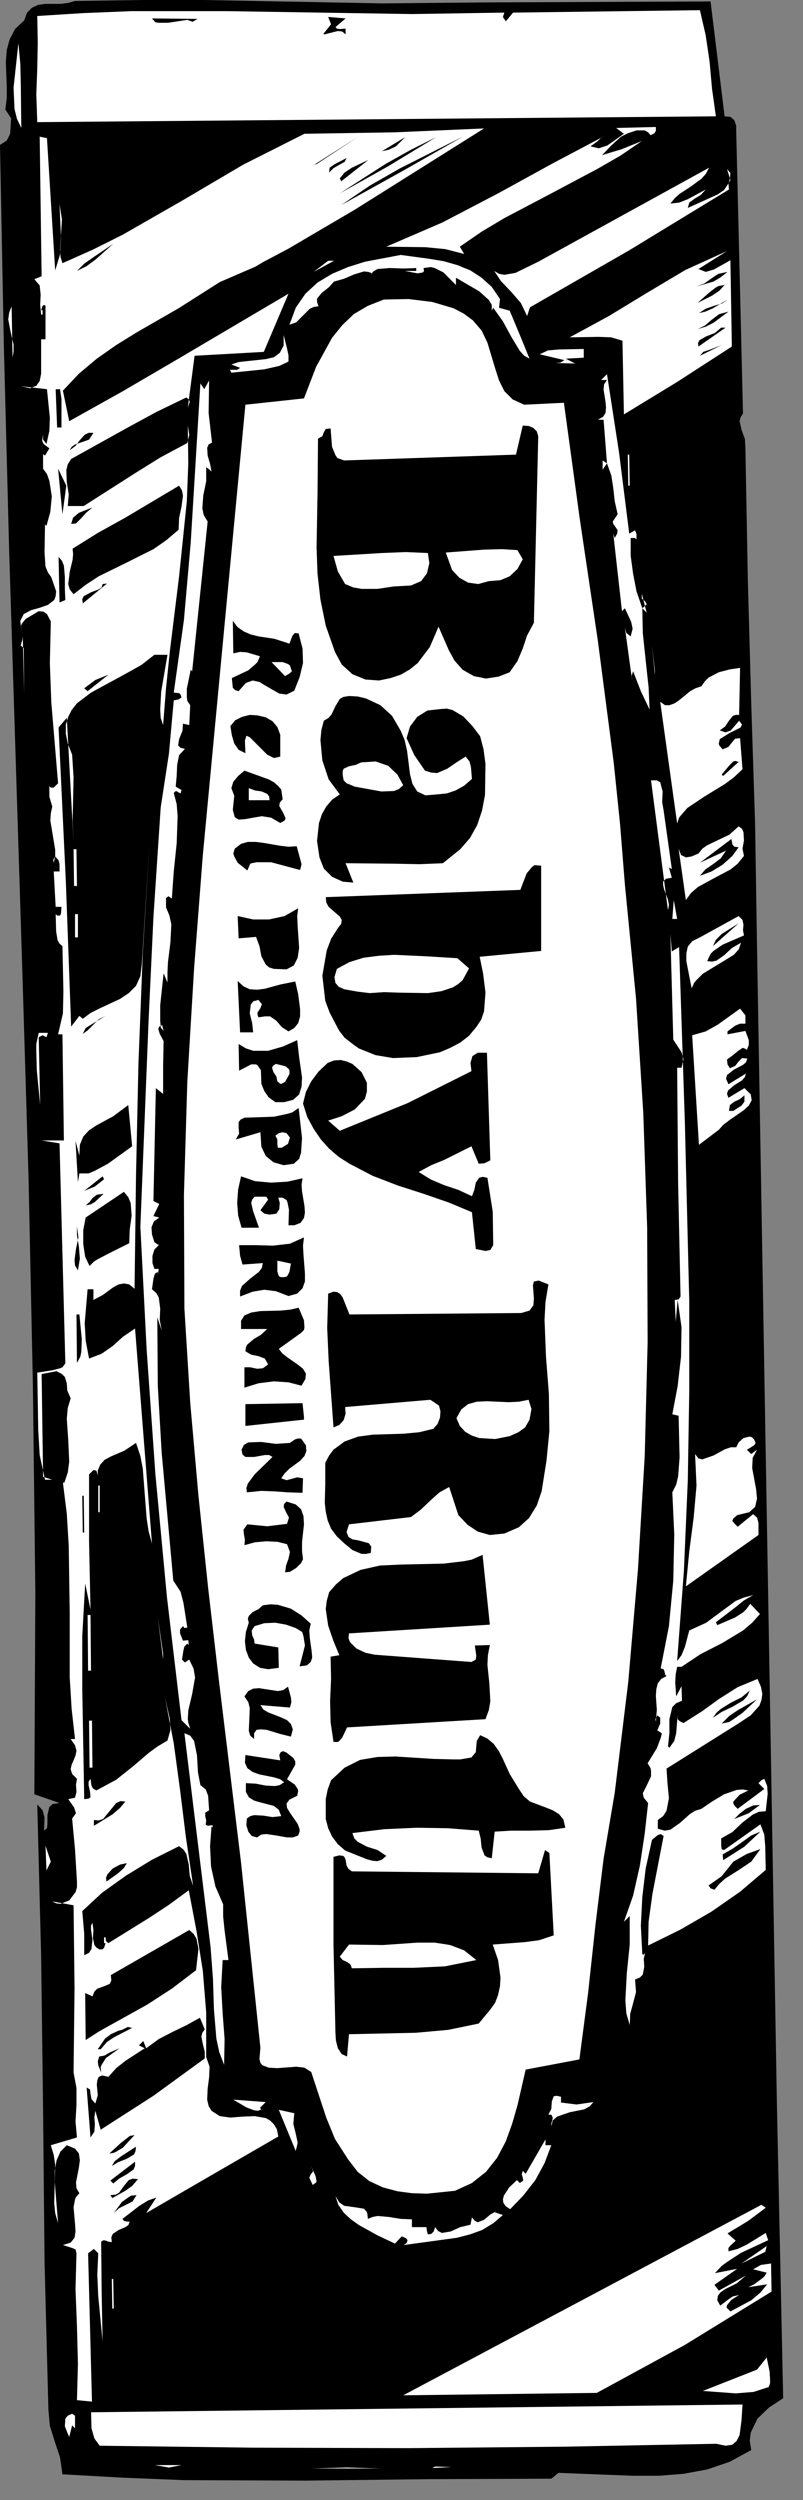
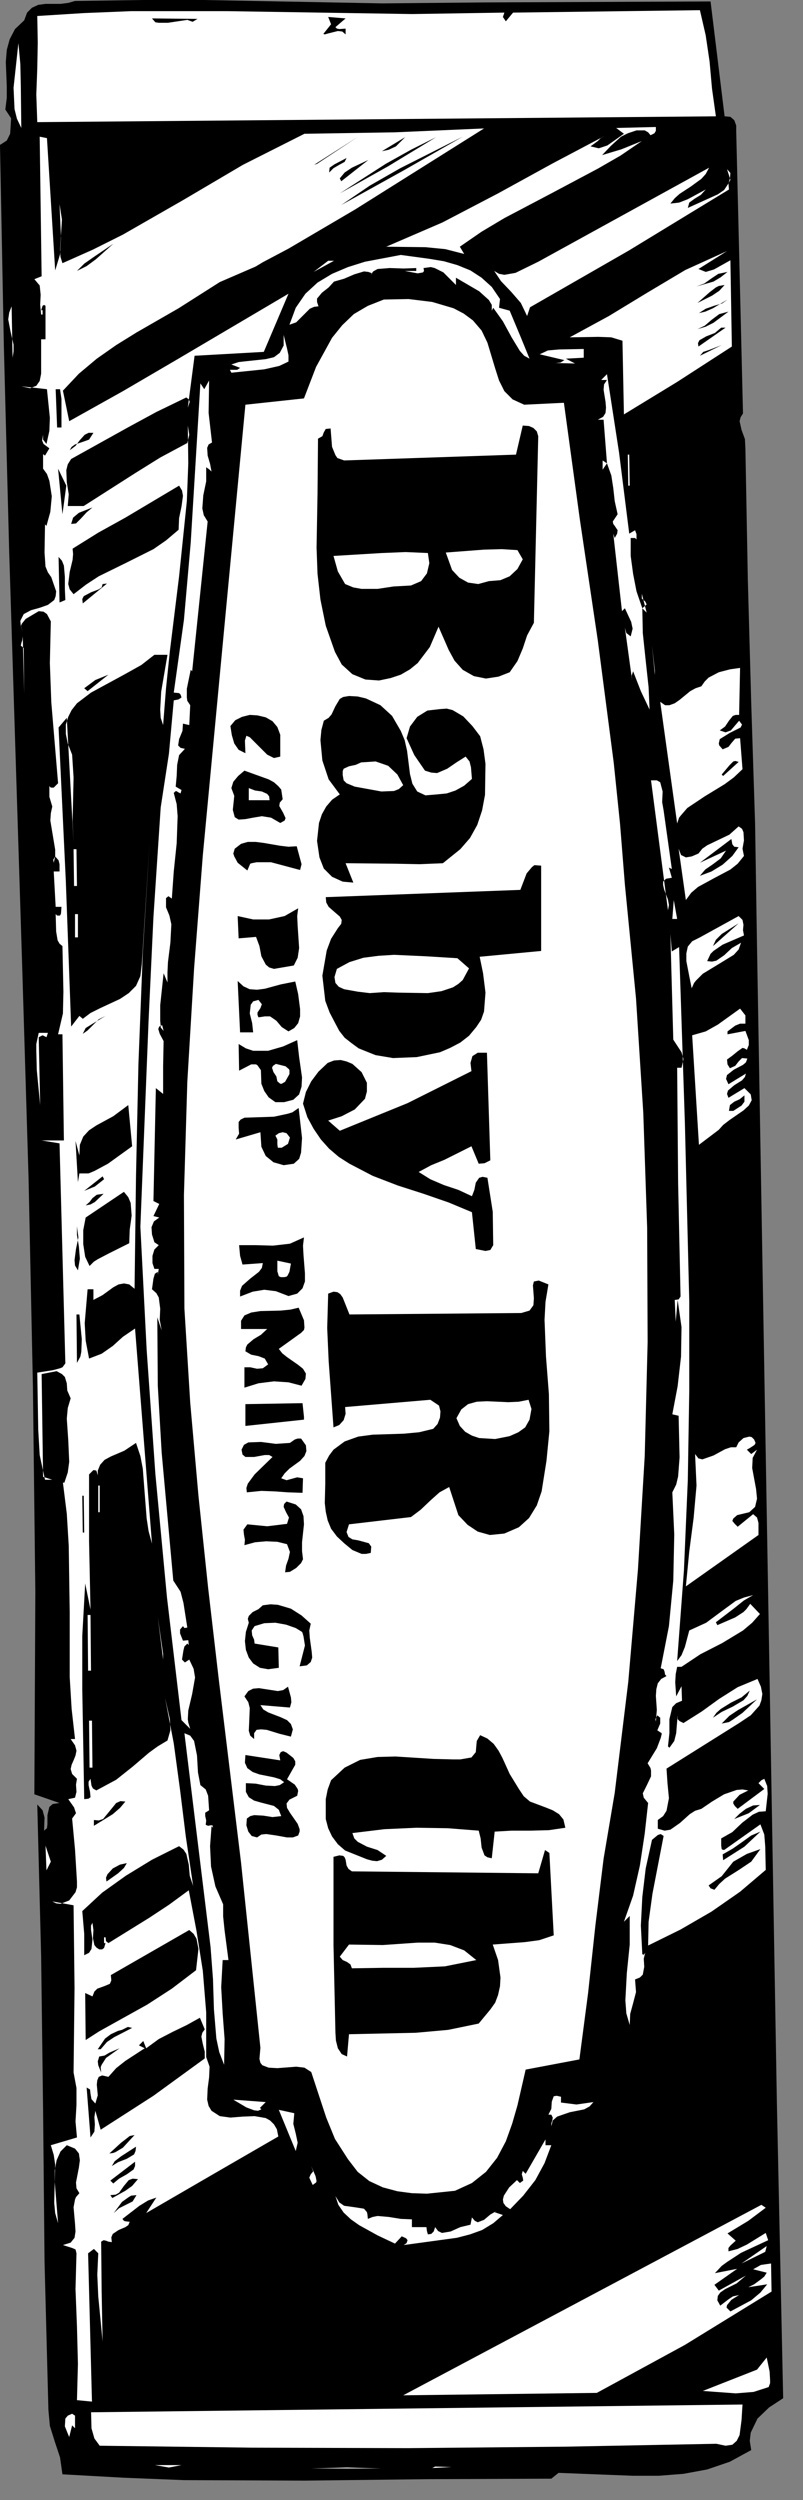
<svg xmlns="http://www.w3.org/2000/svg" xmlns:ns1="http://sodipodi.sourceforge.net/DTD/sodipodi-0.dtd" xmlns:ns2="http://www.inkscape.org/namespaces/inkscape" version="1.0" width="29.245mm" height="90.964mm" id="svg298" ns1:docname="AG000928.WMF">
  <rect width="100%" height="100%" fill="#808080" stroke="none" />
  <ns1:namedview pagecolor="#ffffff" bordercolor="#666666" borderopacity="1" objecttolerance="10" gridtolerance="10" guidetolerance="10" ns2:pageopacity="0" ns2:pageshadow="2" ns2:window-width="640" ns2:window-height="480" id="namedview300" />
  <defs id="defs6">
    <clipPath clipPathUnits="userSpaceOnUse" id="clipWmfPath1">
      <path d="M 0,0 L 110.4,0 L 110.4,343.667 L 0,343.667 z" id="path2" />
    </clipPath>
    <pattern id="WMFhbasepattern" patternUnits="userSpaceOnUse" width="6" height="6" x="0" y="0" />
  </defs>
  <path style="fill:#000000;fill-rule:nonzero;fill-opacity:1;stroke:none;" clip-path="url(#clipWmfPath1)" d="  M 66.693,0.333   L 97.808,0.2   L 99.74,15.997   L 100.539,16.064   L 101.072,16.53   L 101.339,17.263   L 101.339,18.063   L 102.272,56.856   L 101.938,57.389   L 101.805,57.922   L 102.072,59.122   L 102.538,60.388   L 102.605,61.721   L 102.938,79.718   L 103.404,96.648   L 103.937,113.245   L 104.204,130.241   L 106.935,289.077   L 107.802,329.803   L 105.869,331.069   L 104.27,332.602   L 103.338,334.535   L 103.204,335.668   L 103.404,336.935   L 100.473,338.534   L 97.341,339.601   L 94.077,340.201   L 90.679,340.467   L 87.147,340.467   L 83.683,340.334   L 76.887,340.067   L 75.888,340.867   L 58.898,340.934   L 42.041,341.134   L 25.318,341.067   L 16.99,340.734   L 8.595,340.267   L 8.262,337.934   L 7.529,335.735   L 6.863,333.602   L 6.663,331.402   L 6.13,311.006   L 5.93,290.077   L 5.663,269.014   L 5.13,248.152   L 5.863,248.952   L 6.13,249.952   L 6.063,251.751   L 6.463,251.418   L 6.529,250.885   L 6.529,249.618   L 6.796,248.485   L 7.262,248.085   L 8.195,247.952   L 4.73,246.752   L 4.864,218.958   L 4.531,190.63   L 3.931,162.035   L 3.065,133.241   L 1.266,75.919   L 0.533,47.657   L 0,19.929   L 0.933,19.33   L 1.399,18.396   L 1.532,16.264   L 0.733,15.064   L 0.933,13.464   L 0.933,11.864   L 0.8,8.532   L 0.933,6.865   L 1.333,5.399   L 2.065,3.999   L 3.331,2.799   L 3.731,1.733   L 4.397,1.066   L 5.263,0.667   L 6.263,0.533   L 8.328,0.533   L 9.394,0.4   L 10.327,0.133   L 24.452,-0.067   L 38.577,0.2   L 52.635,0.467   L 66.693,0.333  z " id="path8" />
  <path style="fill:#ffffff;fill-rule:nonzero;fill-opacity:1;stroke:none;" clip-path="url(#clipWmfPath1)" d="  M 69.425,1.733   L 69.225,2.333   L 69.625,2.933   L 70.624,1.733   L 96.342,1.4   L 97.141,4.866   L 97.674,8.465   L 98.008,12.198   L 98.541,15.997   L 5.13,16.797   L 4.997,12.997   L 5.13,9.398   L 5.197,5.866   L 5.13,2.2   L 11.526,1.8   L 18.056,1.533   L 31.248,1.533   L 56.699,1.933   L 69.425,1.733  z " id="path10" />
  <path style="fill:#000000;fill-rule:nonzero;fill-opacity:1;stroke:none;" clip-path="url(#clipWmfPath1)" d="  M 27.184,2.599   L 26.517,2.999   L 25.784,2.733   L 23.119,3.133   L 21.853,3.133   L 21.387,3.066   L 20.921,2.533   L 27.184,2.599  z " id="path12" />
  <path style="fill:#000000;fill-rule:nonzero;fill-opacity:1;stroke:none;" clip-path="url(#clipWmfPath1)" d="  M 47.571,2.533   L 46.172,3.733   L 46.372,3.933   L 46.705,3.999   L 47.571,3.933   L 47.571,4.732   L 47.105,4.332   L 46.505,4.266   L 45.173,4.599   L 44.706,4.732   L 44.506,4.666   L 45.572,3.333   L 45.173,2.333   L 47.571,2.533  z " id="path14" />
  <path style="fill:#ffffff;fill-rule:nonzero;fill-opacity:1;stroke:none;" clip-path="url(#clipWmfPath1)" d="  M 2.932,17.597   L 2.332,16.33   L 1.999,14.997   L 1.866,12.064   L 2.532,5.932   L 2.798,8.798   L 2.865,11.798   L 2.932,17.597  z " id="path16" />
  <path style="fill:#ffffff;fill-rule:nonzero;fill-opacity:1;stroke:none;" clip-path="url(#clipWmfPath1)" d="  M 66.626,17.663   L 48.904,28.794   L 39.709,34.193   L 36.178,36.06   L 35.179,36.66   L 30.248,38.792   L 24.585,42.392   L 18.789,45.724   L 15.99,47.457   L 13.325,49.324   L 10.86,51.39   L 8.661,53.723   L 9.528,57.922   L 16.923,53.79   L 24.452,49.39   L 39.709,40.392   L 36.311,48.391   L 26.784,48.924   L 25.851,56.056   L 26.118,55.256   L 25.984,54.923   L 25.651,54.656   L 21.52,56.656   L 17.589,58.789   L 9.794,63.121   L 9.328,63.854   L 9.128,64.654   L 9.194,66.32   L 9.461,67.987   L 9.328,69.587   L 11.526,69.587   L 18.522,65.121   L 22.053,62.921   L 25.784,60.922   L 26.051,59.788   L 25.851,58.522   L 25.918,63.721   L 25.718,68.92   L 24.652,79.251   L 23.386,89.516   L 22.853,94.648   L 22.453,99.714   L 22.12,98.714   L 22.053,97.581   L 22.187,95.115   L 23.053,90.049   L 21.254,90.049   L 19.455,91.449   L 17.19,92.715   L 12.526,95.248   L 10.594,96.715   L 9.861,97.648   L 9.394,98.581   L 9.061,99.647   L 9.061,100.914   L 9.328,102.247   L 9.927,103.78   L 10.127,106.913   L 10.061,109.979   L 9.994,112.978   L 10.127,115.911   L 9.194,98.714   L 8.062,100.047   L 9.061,121.177   L 9.794,141.173   L 10.927,139.706   L 11.393,140.106   L 12.459,139.306   L 13.792,138.64   L 16.523,137.373   L 17.723,136.574   L 18.722,135.574   L 19.322,134.241   L 19.522,132.574   L 20.588,115.911   L 19.655,131.041   L 19.055,146.305   L 18.722,161.702   L 18.522,177.232   L 17.789,176.632   L 17.056,176.499   L 16.323,176.632   L 15.591,177.032   L 14.125,178.099   L 12.859,178.765   L 12.859,177.299   L 12.059,177.299   L 11.66,181.965   L 11.793,184.364   L 12.259,186.83   L 13.992,186.164   L 15.524,185.097   L 16.923,183.831   L 18.589,182.698   L 20.921,212.292   L 20.454,210.559   L 20.188,208.826   L 19.921,205.427   L 19.655,201.961   L 19.322,200.228   L 18.722,198.428   L 17.123,199.495   L 15.257,200.294   L 14.391,200.761   L 13.792,201.428   L 13.459,202.227   L 13.459,203.361   L 13.459,202.894   L 13.325,202.427   L 13.259,202.227   L 12.859,202.161   L 12.259,202.761   L 12.259,211.959   L 12.459,221.357   L 11.726,217.758   L 11.326,224.956   L 11.326,232.422   L 11.593,247.419   L 12.193,247.352   L 12.459,247.152   L 12.393,246.419   L 12.193,245.486   L 12.193,245.019   L 12.459,244.619   L 12.592,245.552   L 12.792,245.952   L 13.259,246.219   L 15.99,244.753   L 18.256,242.953   L 20.521,241.02   L 21.72,240.153   L 23.053,239.354   L 23.453,237.954   L 23.386,236.421   L 22.72,233.488   L 23.919,239.754   L 24.785,246.152   L 25.585,252.618   L 26.584,259.35   L 26.118,257.95   L 25.984,256.417   L 25.651,254.951   L 25.251,254.351   L 24.652,253.884   L 20.921,255.75   L 17.323,257.95   L 14.058,260.283   L 11.326,262.816   L 11.593,265.948   L 11.593,268.881   L 12.259,268.548   L 12.592,268.015   L 12.726,266.748   L 12.526,265.349   L 12.526,264.815   L 12.726,264.415   L 12.859,265.415   L 12.792,266.548   L 12.992,267.481   L 13.259,267.815   L 13.658,268.081   L 14.058,268.081   L 14.325,267.881   L 14.525,267.215   L 14.325,267.215   L 14.325,266.415   L 14.525,266.415   L 14.591,266.948   L 14.924,267.215   L 20.521,263.749   L 23.253,261.949   L 25.984,259.95   L 27.05,265.548   L 27.916,271.014   L 28.383,276.746   L 28.383,282.878   L 28.849,284.212   L 28.783,285.678   L 28.583,287.211   L 28.516,288.744   L 28.716,289.611   L 29.116,290.277   L 30.248,291.01   L 31.714,291.21   L 33.38,291.077   L 35.046,291.01   L 36.578,291.277   L 37.178,291.61   L 37.711,292.143   L 38.11,292.81   L 38.31,293.81   L 29.316,299.009   L 20.121,304.341   L 21.52,302.208   L 20.388,302.608   L 19.188,303.341   L 16.856,305.141   L 17.056,305.407   L 17.256,305.474   L 17.856,305.541   L 17.656,306.007   L 17.256,306.274   L 16.323,306.674   L 15.524,307.207   L 15.324,307.674   L 15.391,308.34   L 14.924,308.274   L 14.591,308.14   L 14.258,308.074   L 13.925,308.274   L 13.992,315.139   L 14.125,322.004   L 13.525,315.805   L 13.392,312.806   L 13.525,309.873   L 12.926,309.273   L 12.126,309.873   L 12.659,330.269   L 10.594,330.069   L 10.727,325.07   L 10.594,319.938   L 10.394,314.806   L 10.527,309.873   L 10.394,309.34   L 9.927,309.14   L 8.661,308.74   L 9.727,308.407   L 10.26,307.74   L 10.394,306.874   L 10.327,305.807   L 10.127,303.541   L 10.327,302.475   L 10.46,302.141   L 10.927,301.608   L 10.527,300.942   L 10.46,300.142   L 10.86,298.076   L 10.993,297.076   L 10.86,296.143   L 10.327,295.476   L 9.194,295.009   L 8.328,295.876   L 7.795,297.076   L 7.529,298.475   L 7.529,300.008   L 7.995,305.741   L 7.595,304.341   L 7.462,302.941   L 7.529,300.275   L 7.595,297.676   L 7.396,296.343   L 6.996,295.009   L 10.594,293.943   L 10.394,291.743   L 10.527,289.477   L 10.527,287.144   L 10.127,285.011   L 10.26,273.414   L 10.127,262.016   L 7.196,261.483   L 7.729,261.749   L 8.328,261.816   L 9.528,261.349   L 10.394,260.216   L 10.594,259.55   L 10.594,258.75   L 10.327,254.351   L 9.927,250.085   L 10.46,249.352   L 10.194,248.552   L 9.394,247.419   L 10.327,247.219   L 10.527,246.419   L 10.46,245.419   L 10.594,244.619   L 9.927,243.953   L 9.727,243.286   L 9.861,242.686   L 10.127,242.086   L 10.394,241.42   L 10.527,240.753   L 10.327,240.02   L 9.727,239.154   L 10.327,239.154   L 9.861,235.021   L 9.594,230.622   L 9.594,221.624   L 9.461,212.559   L 9.194,208.16   L 8.661,203.894   L 7.862,203.894   L 8.861,203.894   L 9.328,202.494   L 9.528,201.028   L 9.394,198.028   L 9.194,195.095   L 9.328,193.629   L 9.727,192.296   L 9.261,191.23   L 9.194,190.23   L 8.928,189.363   L 8.528,188.963   L 7.795,188.563   L 5.73,188.963   L 5.93,203.094   L 7.196,203.494   L 6.196,203.494   L 5.463,200.095   L 5.263,196.629   L 5.13,188.763   L 7.262,188.43   L 8.262,188.164   L 8.595,188.03   L 8.995,187.497   L 8.195,157.236   L 5.73,156.836   L 8.795,156.836   L 8.595,142.239   L 7.995,142.239   L 8.661,139.373   L 8.728,136.374   L 8.595,130.108   L 8.195,129.775   L 7.929,129.308   L 7.729,128.108   L 7.662,125.709   L 7.862,125.909   L 8.262,125.909   L 8.395,125.642   L 8.462,124.709   L 7.662,124.709   L 7.396,119.843   L 8.195,119.843   L 8.195,118.844   L 8.062,118.31   L 7.595,117.777   L 7.329,118.244   L 7.396,118.644   L 7.595,117.777   L 7.595,116.844   L 7.262,114.844   L 6.929,112.845   L 6.996,111.845   L 7.196,110.912   L 6.796,109.579   L 6.796,108.112   L 6.996,108.312   L 7.396,108.312   L 7.995,107.712   L 7.062,96.581   L 6.863,91.182   L 6.996,85.45   L 6.463,84.45   L 5.996,84.117   L 5.33,84.05   L 3.531,85.117   L 2.998,85.783   L 2.865,86.117   L 3.131,86.916   L 2.865,86.05   L 2.798,85.383   L 3.265,84.45   L 4.264,83.917   L 5.463,83.584   L 6.596,83.184   L 7.462,82.517   L 7.662,81.984   L 7.729,81.318   L 7.062,79.385   L 6.596,78.718   L 6.263,77.918   L 6.13,75.985   L 6.196,72.119   L 6.396,72.319   L 6.929,70.386   L 7.129,68.253   L 6.796,66.121   L 6.463,65.187   L 5.93,64.454   L 5.93,62.455   L 6.196,62.655   L 6.796,61.655   L 5.996,61.055   L 5.797,60.588   L 5.93,59.788   L 5.93,60.455   L 6.396,61.055   L 6.796,59.255   L 6.863,57.456   L 6.463,53.523   L 2.932,53.123   L 4.131,53.39   L 4.997,53.056   L 5.463,52.39   L 5.663,51.39   L 5.663,48.924   L 5.663,46.658   L 6.263,46.658   L 6.263,42.059   L 6.063,41.925   L 5.863,42.059   L 5.663,42.658   L 5.863,42.658   L 5.863,43.258   L 5.663,43.258   L 5.53,41.925   L 5.597,40.525   L 5.463,39.259   L 4.73,38.393   L 5.73,37.993   L 5.463,18.796   L 6.463,18.996   L 7.595,37.193   L 8.262,34.993   L 8.395,32.66   L 8.195,28.061   L 8.528,30.194   L 8.395,32.327   L 8.262,34.393   L 8.328,35.326   L 8.595,36.193   L 12.792,34.327   L 16.923,32.26   L 25.185,27.528   L 33.446,22.662   L 41.908,18.396   L 54.367,18.196   L 66.626,17.663  z " id="path18" />
  <path style="fill:#ffffff;fill-rule:nonzero;fill-opacity:1;stroke:none;" clip-path="url(#clipWmfPath1)" d="  M 90.279,17.463   L 90.279,17.997   L 90.079,18.33   L 89.546,18.596   L 89.213,18.196   L 88.746,17.93   L 87.614,17.93   L 86.415,18.33   L 85.482,18.796   L 84.083,20.063   L 82.883,21.329   L 85.548,20.529   L 88.347,19.396   L 85.415,21.396   L 82.284,23.196   L 75.888,26.595   L 69.425,29.994   L 66.293,31.86   L 63.295,33.927   L 63.895,34.927   L 61.296,34.26   L 58.565,33.993   L 53.168,33.927   L 60.897,30.594   L 68.559,26.595   L 76.087,22.462   L 83.283,18.663   L 82.683,18.996   L 82.284,19.396   L 81.284,20.129   L 82.417,20.396   L 83.616,19.996   L 85.882,18.396   L 84.815,17.597   L 90.279,17.463  z " id="path20" />
  <path style="fill:#000000;fill-rule:nonzero;fill-opacity:1;stroke:none;" clip-path="url(#clipWmfPath1)" d="  M 43.241,22.662   L 49.304,18.796   L 43.64,22.529   L 43.241,22.662  z " id="path22" />
  <path style="fill:#000000;fill-rule:nonzero;fill-opacity:1;stroke:none;" clip-path="url(#clipWmfPath1)" d="  M 63.695,18.796   L 55.633,23.395   L 46.972,28.195   L 50.903,25.528   L 55.1,23.129   L 63.695,18.796  z " id="path24" />
  <path style="fill:#000000;fill-rule:nonzero;fill-opacity:1;stroke:none;" clip-path="url(#clipWmfPath1)" d="  M 55.766,18.863   L 54.5,20.129   L 53.501,20.596   L 52.568,20.796   L 55.766,18.863  z " id="path26" />
  <path style="fill:#000000;fill-rule:nonzero;fill-opacity:1;stroke:none;" clip-path="url(#clipWmfPath1)" d="  M 60.03,18.863   L 53.434,22.862   L 46.772,26.595   L 53.101,22.529   L 56.566,20.596   L 60.03,18.863  z " id="path28" />
  <path style="fill:#000000;fill-rule:nonzero;fill-opacity:1;stroke:none;" clip-path="url(#clipWmfPath1)" d="  M 45.306,23.729   L 45.373,23.062   L 46.039,22.596   L 47.705,21.729   L 47.438,22.262   L 46.705,22.662   L 45.906,23.129   L 45.306,23.729  z " id="path30" />
  <path style="fill:#000000;fill-rule:nonzero;fill-opacity:1;stroke:none;" clip-path="url(#clipWmfPath1)" d="  M 46.972,24.928   L 46.772,24.529   L 47.438,23.729   L 48.437,23.062   L 50.703,21.996   L 46.972,24.928  z " id="path32" />
  <path style="fill:#ffffff;fill-rule:nonzero;fill-opacity:1;stroke:none;" clip-path="url(#clipWmfPath1)" d="  M 92.278,27.995   L 93.477,27.861   L 94.676,27.395   L 97.141,26.062   L 96.475,26.795   L 95.609,27.328   L 94.876,27.861   L 94.676,28.594   L 98.807,26.728   L 99.673,26.128   L 100.206,25.328   L 100.539,24.729   L 100.073,23.262   L 100.539,23.795   L 100.473,24.529   L 100.273,25.262   L 100.339,26.062   L 86.548,34.46   L 72.956,42.258   L 72.556,43.458   L 71.69,41.659   L 70.358,40.126   L 68.958,38.659   L 68.026,37.259   L 68.692,37.659   L 69.425,37.793   L 70.957,37.526   L 74.089,35.993   L 97.608,23.062   L 97.141,23.929   L 96.542,24.595   L 95.076,25.662   L 93.544,26.661   L 92.877,27.261   L 92.278,27.995  z " id="path34" />
  <path style="fill:#000000;fill-rule:nonzero;fill-opacity:1;stroke:none;" clip-path="url(#clipWmfPath1)" d="  M 15.591,33.527   L 13.192,35.66   L 11.926,36.593   L 10.594,37.259   L 11.593,36.26   L 12.926,35.326   L 15.591,33.527  z " id="path36" />
  <path style="fill:#ffffff;fill-rule:nonzero;fill-opacity:1;stroke:none;" clip-path="url(#clipWmfPath1)" d="  M 68.825,41.125   L 68.692,42.325   L 70.158,42.725   L 71.69,46.391   L 72.889,49.324   L 72.156,48.924   L 71.557,48.257   L 70.424,46.391   L 69.225,44.191   L 67.892,42.325   L 67.692,42.725   L 67.692,41.925   L 67.293,41.259   L 65.96,40.059   L 62.762,38.193   L 62.762,39.192   L 61.03,37.459   L 59.831,36.86   L 59.298,36.726   L 58.298,36.86   L 58.365,37.259   L 58.232,37.459   L 57.499,37.593   L 55.7,37.259   L 57.299,37.259   L 57.299,36.86   L 55.566,36.926   L 53.634,36.86   L 51.969,36.993   L 51.369,37.326   L 51.036,37.793   L 51.236,37.593   L 50.703,37.393   L 50.103,37.326   L 48.771,37.726   L 47.371,38.326   L 45.972,38.726   L 45.239,39.526   L 44.307,40.259   L 43.64,41.059   L 43.64,41.525   L 43.84,42.125   L 43.241,42.192   L 42.641,42.458   L 41.708,43.392   L 40.775,44.325   L 39.843,44.658   L 40.709,42.325   L 42.041,40.392   L 43.707,38.859   L 45.706,37.659   L 47.904,36.726   L 50.236,35.993   L 55.167,35.06   L 59.098,35.593   L 61.096,35.926   L 62.962,36.46   L 64.761,37.193   L 66.293,38.193   L 67.692,39.459   L 68.825,41.125  z " id="path38" />
  <path style="fill:#ffffff;fill-rule:nonzero;fill-opacity:1;stroke:none;" clip-path="url(#clipWmfPath1)" d="  M 96.142,36.993   L 97.141,37.393   L 98.274,37.059   L 100.539,35.793   L 100.739,47.657   L 93.21,52.523   L 85.882,56.989   L 85.682,46.858   L 84.149,46.391   L 82.35,46.324   L 78.419,46.391   L 83.816,43.458   L 89.08,40.259   L 94.343,37.126   L 100.073,34.527   L 96.142,36.993  z " id="path40" />
  <path style="fill:#ffffff;fill-rule:nonzero;fill-opacity:1;stroke:none;" clip-path="url(#clipWmfPath1)" d="  M 43.174,37.393   L 45.173,35.86   L 45.972,35.86   L 43.174,37.393  z " id="path42" />
  <path style="fill:#000000;fill-rule:nonzero;fill-opacity:1;stroke:none;" clip-path="url(#clipWmfPath1)" d="  M 100.14,37.393   L 99.207,38.126   L 98.207,38.726   L 95.875,39.392   L 96.941,38.992   L 97.874,38.326   L 98.874,37.659   L 100.14,37.393  z " id="path44" />
  <path style="fill:#000000;fill-rule:nonzero;fill-opacity:1;stroke:none;" clip-path="url(#clipWmfPath1)" d="  M 99.74,39.192   L 99.007,39.992   L 98.008,40.659   L 96.009,41.659   L 97.674,40.192   L 98.541,39.526   L 98.94,39.326   L 99.74,39.192  z " id="path46" />
  <path style="fill:#ffffff;fill-rule:nonzero;fill-opacity:1;stroke:none;" clip-path="url(#clipWmfPath1)" d="  M 1.732,49.19   L 1.866,48.324   L 1.866,47.391   L 1.466,45.658   L 1.133,43.925   L 1.266,42.992   L 1.599,42.125   L 1.732,49.19  z " id="path48" />
  <path style="fill:#ffffff;fill-rule:nonzero;fill-opacity:1;stroke:none;" clip-path="url(#clipWmfPath1)" d="  M 65.094,44.058   L 66.293,45.458   L 67.093,47.124   L 68.159,50.657   L 68.692,52.323   L 69.425,53.79   L 70.557,54.923   L 72.156,55.656   L 77.62,55.389   L 79.818,71.453   L 82.284,88.05   L 84.482,104.913   L 85.348,113.311   L 86.015,121.643   L 87.547,137.307   L 88.547,153.037   L 89.08,168.834   L 89.146,184.564   L 88.746,200.228   L 87.814,215.825   L 86.481,231.288   L 84.616,246.552   L 83.083,255.617   L 81.951,264.815   L 80.951,274.08   L 79.752,283.212   L 72.356,284.611   L 71.224,289.544   L 70.491,292.077   L 69.625,294.476   L 68.425,296.742   L 66.893,298.675   L 64.961,300.208   L 62.629,301.275   L 58.765,301.675   L 56.699,301.608   L 54.7,301.342   L 52.702,300.808   L 50.836,299.942   L 49.237,298.675   L 47.904,296.942   L 46.106,294.143   L 44.906,291.21   L 42.841,284.945   L 41.908,284.345   L 40.775,284.212   L 38.177,284.412   L 36.978,284.345   L 36.112,284.012   L 35.845,283.678   L 35.712,283.145   L 35.845,281.612   L 33.18,256.15   L 30.115,230.955   L 28.649,218.358   L 27.317,205.693   L 26.184,192.896   L 25.385,179.965   L 25.318,164.368   L 25.784,148.771   L 26.717,133.174   L 27.916,117.644   L 30.848,86.583   L 33.78,55.656   L 41.841,54.789   L 43.507,50.457   L 45.706,46.458   L 47.105,44.725   L 48.704,43.192   L 50.636,42.059   L 52.835,41.192   L 56.233,41.125   L 59.497,41.525   L 62.429,42.392   L 63.828,43.125   L 65.094,44.058  z " id="path50" />
  <path style="fill:#000000;fill-rule:nonzero;fill-opacity:1;stroke:none;" clip-path="url(#clipWmfPath1)" d="  M 100.14,41.192   L 98.141,42.392   L 97.075,42.858   L 96.209,43.058   L 97.141,42.458   L 98.274,42.059   L 99.407,41.725   L 100.14,41.192  z " id="path52" />
  <path style="fill:#000000;fill-rule:nonzero;fill-opacity:1;stroke:none;" clip-path="url(#clipWmfPath1)" d="  M 100.273,42.858   L 98.207,44.391   L 97.141,44.925   L 96.009,45.258   L 97.008,44.791   L 97.941,43.991   L 99.007,43.192   L 100.273,42.858  z " id="path54" />
  <path style="fill:#ffffff;fill-rule:nonzero;fill-opacity:1;stroke:none;" clip-path="url(#clipWmfPath1)" d="  M 39.709,49.724   L 38.443,50.324   L 36.378,50.79   L 31.847,51.257   L 31.648,50.857   L 32.047,50.857   L 32.647,50.857   L 33.047,50.59   L 31.847,50.124   L 32.847,49.79   L 34.046,49.657   L 36.578,49.39   L 37.711,49.124   L 38.51,48.524   L 39.043,47.524   L 39.043,46.058   L 39.509,47.924   L 39.709,48.857   L 39.709,49.724  z " id="path56" />
  <path style="fill:#000000;fill-rule:nonzero;fill-opacity:1;stroke:none;" clip-path="url(#clipWmfPath1)" d="  M 96.142,47.657   L 96.075,47.191   L 96.275,46.791   L 97.208,46.258   L 98.407,45.791   L 99.273,45.058   L 99.873,45.058   L 96.142,47.657  z " id="path58" />
  <path style="fill:#ffffff;fill-rule:nonzero;fill-opacity:1;stroke:none;" clip-path="url(#clipWmfPath1)" d="  M 80.352,47.991   L 80.352,49.19   L 77.886,49.324   L 79.152,49.99   L 76.487,49.924   L 77.153,49.857   L 77.686,49.524   L 74.288,48.724   L 75.421,48.191   L 76.954,48.057   L 80.352,47.991  z " id="path60" />
  <path style="fill:#000000;fill-rule:nonzero;fill-opacity:1;stroke:none;" clip-path="url(#clipWmfPath1)" d="  M 99.34,47.457   L 96.342,48.924   L 96.808,48.391   L 97.608,48.124   L 99.34,47.457  z " id="path62" />
  <path style="fill:#ffffff;fill-rule:nonzero;fill-opacity:1;stroke:none;" clip-path="url(#clipWmfPath1)" d="  M 29.182,60.855   L 28.716,61.121   L 28.516,61.588   L 28.583,62.655   L 28.916,63.788   L 29.116,64.854   L 28.849,64.587   L 28.383,64.254   L 28.383,66.187   L 27.983,68.12   L 27.85,69.92   L 28.05,70.853   L 28.583,71.719   L 26.451,92.315   L 26.251,92.115   L 25.718,94.715   L 25.718,95.915   L 25.784,96.381   L 26.184,96.981   L 26.051,99.714   L 25.185,99.514   L 25.118,100.514   L 24.652,101.647   L 24.519,102.513   L 24.852,102.847   L 25.451,102.98   L 24.652,103.847   L 24.385,105.18   L 24.319,106.713   L 24.185,108.179   L 24.985,108.646   L 24.852,109.112   L 24.585,108.979   L 24.252,108.779   L 24.119,108.846   L 23.919,109.046   L 24.319,110.579   L 24.452,112.245   L 24.319,115.978   L 23.919,119.843   L 23.652,123.576   L 23.186,123.243   L 22.853,123.509   L 22.853,124.776   L 23.319,125.909   L 23.586,127.109   L 23.453,129.642   L 23.119,132.308   L 23.053,133.707   L 23.053,135.107   L 22.52,133.841   L 22.053,138.24   L 22.053,140.373   L 22.12,141.106   L 22.12,141.306   L 22.52,141.773   L 22.32,140.973   L 21.92,141.173   L 21.787,141.506   L 21.987,142.172   L 22.52,143.172   L 22.453,146.638   L 22.453,150.437   L 21.454,149.638   L 21.121,165.168   L 21.92,165.568   L 21.121,167.234   L 21.92,167.434   L 21.187,167.967   L 20.854,168.767   L 20.921,169.767   L 21.254,170.834   L 21.853,171.233   L 21.254,171.833   L 20.987,172.7   L 20.987,173.7   L 21.254,174.499   L 21.853,174.499   L 21.72,175.299   L 21.72,174.899   L 21.32,175.166   L 21.121,175.833   L 20.921,177.299   L 21.52,177.832   L 21.853,178.432   L 22.053,179.965   L 21.987,181.498   L 22.253,182.965   L 21.654,181.165   L 21.72,190.563   L 22.253,199.761   L 23.852,217.358   L 24.852,218.891   L 25.251,220.424   L 25.784,223.823   L 25.385,223.89   L 25.185,223.623   L 24.785,224.09   L 24.785,224.623   L 25.185,225.623   L 25.918,225.556   L 25.984,226.223   L 25.784,226.023   L 25.385,226.423   L 25.251,226.956   L 25.052,228.222   L 25.451,228.622   L 26.051,228.222   L 26.651,229.489   L 26.85,230.689   L 26.451,232.955   L 25.918,235.221   L 25.851,236.421   L 25.918,236.887   L 26.184,237.754   L 24.985,236.554   L 22.986,219.691   L 21.387,202.694   L 20.188,185.631   L 19.322,168.701   L 20.454,140.306   L 21.121,126.109   L 22.12,111.045   L 23.253,103.647   L 23.919,96.315   L 24.585,96.181   L 24.985,95.915   L 24.852,95.515   L 24.652,95.315   L 23.919,95.248   L 25.318,85.25   L 26.251,74.652   L 27.583,52.723   L 28.116,53.523   L 28.783,52.323   L 28.716,56.789   L 29.182,60.855  z " id="path64" />
  <path style="fill:#ffffff;fill-rule:nonzero;fill-opacity:1;stroke:none;" clip-path="url(#clipWmfPath1)" d="  M 86.614,73.386   L 87.414,72.919   L 87.614,73.452   L 87.614,74.119   L 87.614,75.385   L 87.614,74.519   L 87.614,74.186   L 87.414,73.986   L 86.814,73.986   L 86.814,76.452   L 87.147,78.918   L 87.614,81.318   L 88.413,83.65   L 89.013,83.117   L 88.813,82.717   L 88.347,82.317   L 88.347,81.651   L 89.013,84.25   L 88.413,83.65   L 88.48,87.05   L 88.88,90.849   L 89.279,94.515   L 89.413,97.581   L 88.213,95.048   L 87.147,92.315   L 86.948,92.915   L 87.014,93.582   L 86.015,86.317   L 86.215,87.05   L 86.814,87.516   L 87.081,86.45   L 86.881,85.517   L 86.015,83.65   L 85.615,84.05   L 84.416,73.386   L 84.616,73.986   L 84.949,73.386   L 85.015,72.919   L 84.616,72.319   L 84.416,72.053   L 84.349,71.719   L 85.015,70.72   L 84.616,68.92   L 84.416,67.12   L 84.149,65.387   L 83.55,63.721   L 82.95,64.587   L 82.95,63.321   L 83.55,63.721   L 83.083,57.722   L 82.284,57.722   L 83.017,57.322   L 83.35,56.789   L 83.416,56.056   L 83.35,55.256   L 83.083,53.59   L 83.15,52.856   L 83.55,52.257   L 82.75,52.257   L 83.55,51.457   L 85.215,62.255   L 86.614,73.386  z " id="path66" />
  <path style="fill:#000000;fill-rule:nonzero;fill-opacity:1;stroke:none;" clip-path="url(#clipWmfPath1)" d="  M 8.262,53.523   L 8.462,54.856   L 8.462,56.189   L 8.462,58.789   L 7.862,58.789   L 7.662,53.523   L 8.262,53.523  z " id="path68" />
  <path style="fill:#000000;fill-rule:nonzero;fill-opacity:1;stroke:none;" clip-path="url(#clipWmfPath1)" d="  M 12.859,59.522   L 12.259,60.455   L 11.326,60.788   L 10.327,61.121   L 9.861,61.455   L 9.594,61.921   L 10.394,61.321   L 10.993,60.522   L 11.66,59.788   L 12.193,59.522   L 12.859,59.522  z " id="path70" />
  <path style="fill:#000000;fill-rule:nonzero;fill-opacity:1;stroke:none;" clip-path="url(#clipWmfPath1)" d="  M 45.506,58.922   L 45.706,61.455   L 46.172,62.588   L 46.439,62.988   L 47.371,63.321   L 71.024,62.521   L 71.957,58.522   L 72.823,58.589   L 73.422,58.855   L 73.889,59.322   L 74.089,59.988   L 73.489,85.65   L 72.556,87.383   L 71.957,89.183   L 71.224,90.916   L 70.158,92.449   L 68.625,93.049   L 66.893,93.315   L 65.227,92.982   L 63.695,92.115   L 62.562,90.849   L 61.763,89.383   L 60.364,86.183   L 59.164,88.983   L 57.499,91.182   L 56.433,92.049   L 55.167,92.782   L 53.768,93.249   L 52.169,93.582   L 50.303,93.449   L 48.504,92.715   L 47.038,91.382   L 46.106,89.649   L 44.84,86.05   L 44.107,82.451   L 43.707,78.918   L 43.574,75.319   L 43.707,67.92   L 43.774,60.322   L 44.373,59.988   L 44.573,59.455   L 44.84,58.989   L 45.506,58.922  z " id="path72" />
  <path style="fill:#ffffff;fill-rule:nonzero;fill-opacity:1;stroke:none;" clip-path="url(#clipWmfPath1)" d="  M 86.415,62.521   L 86.614,62.521   L 86.681,66.787   L 86.481,66.787   L 86.415,62.521  z " id="path74" />
  <path style="fill:#000000;fill-rule:nonzero;fill-opacity:1;stroke:none;" clip-path="url(#clipWmfPath1)" d="  M 8.595,70.72   L 7.995,64.454   L 9.128,66.787   L 8.595,70.72  z " id="path76" />
  <path style="fill:#000000;fill-rule:nonzero;fill-opacity:1;stroke:none;" clip-path="url(#clipWmfPath1)" d="  M 24.585,72.853   L 22.853,74.319   L 21.121,75.519   L 17.39,77.385   L 13.592,79.251   L 11.86,80.384   L 10.127,81.717   L 9.594,81.051   L 9.394,80.318   L 9.594,78.651   L 9.994,76.985   L 10.061,76.185   L 9.994,75.452   L 13.525,73.252   L 17.256,71.186   L 24.652,66.787   L 25.052,67.454   L 25.185,68.187   L 24.985,69.653   L 24.652,71.253   L 24.585,72.853  z " id="path78" />
  <path style="fill:#ffffff;fill-rule:nonzero;fill-opacity:1;stroke:none;" clip-path="url(#clipWmfPath1)" d="  M 86.681,67.32   L 87.414,71.12   L 86.681,67.32  z " id="path80" />
  <path style="fill:#000000;fill-rule:nonzero;fill-opacity:1;stroke:none;" clip-path="url(#clipWmfPath1)" d="  M 12.726,69.786   L 11.926,70.453   L 11.127,71.32   L 10.46,71.986   L 9.794,72.053   L 10.061,71.186   L 10.86,70.52   L 12.726,69.786  z " id="path82" />
  <path style="fill:#000000;fill-rule:nonzero;fill-opacity:1;stroke:none;" clip-path="url(#clipWmfPath1)" d="  M 8.995,82.517   L 8.195,82.851   L 8.062,76.585   L 8.528,77.118   L 8.795,77.785   L 8.928,79.318   L 8.928,80.984   L 8.995,82.517  z " id="path84" />
  <path style="fill:#ffffff;fill-rule:nonzero;fill-opacity:1;stroke:none;" clip-path="url(#clipWmfPath1)" d="  M 71.957,76.918   L 71.224,78.251   L 70.158,79.251   L 68.892,79.785   L 67.293,79.918   L 65.827,80.318   L 64.428,80.118   L 63.229,79.451   L 62.229,78.385   L 61.363,75.985   L 66.626,75.585   L 69.092,75.519   L 71.224,75.652   L 71.957,76.918  z " id="path86" />
  <path style="fill:#ffffff;fill-rule:nonzero;fill-opacity:1;stroke:none;" clip-path="url(#clipWmfPath1)" d="  M 58.898,76.052   L 59.098,77.452   L 58.765,78.851   L 57.965,79.918   L 56.566,80.518   L 54.167,80.651   L 51.969,80.984   L 49.77,80.984   L 48.637,80.784   L 47.505,80.318   L 46.505,78.585   L 45.906,76.452   L 52.568,76.052   L 55.833,75.919   L 58.898,76.052  z " id="path88" />
  <path style="fill:#000000;fill-rule:nonzero;fill-opacity:1;stroke:none;" clip-path="url(#clipWmfPath1)" d="  M 11.393,82.984   L 11.326,82.384   L 11.526,81.984   L 12.526,81.451   L 13.592,81.051   L 13.992,80.784   L 14.125,80.318   L 14.724,80.251   L 11.393,82.984  z " id="path90" />
-   <path style="fill:#000000;fill-rule:nonzero;fill-opacity:1;stroke:none;" clip-path="url(#clipWmfPath1)" d="  M 39.843,88.516   L 40.242,87.45   L 40.576,87.05   L 41.109,87.116   L 41.642,89.183   L 41.708,91.182   L 41.242,93.115   L 40.509,94.982   L 39.443,95.515   L 38.443,95.382   L 36.578,94.315   L 35.712,93.782   L 34.779,93.582   L 33.846,93.915   L 32.847,95.048   L 32.38,94.915   L 32.047,94.582   L 31.914,93.249   L 34.179,92.182   L 35.112,91.382   L 35.445,91.049   L 35.778,90.249   L 33.979,89.716   L 33.047,89.649   L 32.114,89.849   L 32.047,85.383   L 32.714,86.25   L 33.58,86.85   L 34.513,87.25   L 35.579,87.516   L 37.777,87.85   L 39.843,88.516  z " id="path92" />
  <path style="fill:#ffffff;fill-rule:nonzero;fill-opacity:1;stroke:none;" clip-path="url(#clipWmfPath1)" d="  M 3.331,95.382   L 3.265,89.116   L 2.865,88.783   L 2.932,88.45   L 3.065,88.05   L 3.131,87.516   L 3.331,95.382  z " id="path94" />
  <path style="fill:#ffffff;fill-rule:nonzero;fill-opacity:1;stroke:none;" clip-path="url(#clipWmfPath1)" d="  M 90.146,92.849   L 89.746,88.716   L 90.146,92.249   L 90.146,92.849  z " id="path96" />
  <path style="fill:#ffffff;fill-rule:nonzero;fill-opacity:1;stroke:none;" clip-path="url(#clipWmfPath1)" d="  M 40.043,91.916   L 40.176,92.315   L 39.909,92.582   L 39.243,92.982   L 37.377,91.049   L 38.91,91.049   L 39.643,91.316   L 39.909,91.516   L 40.043,91.916  z " id="path98" />
  <path style="fill:#000000;fill-rule:nonzero;fill-opacity:1;stroke:none;" clip-path="url(#clipWmfPath1)" d="  M 12.059,95.048   L 11.593,94.648   L 13.125,93.515   L 14.924,92.782   L 12.059,95.048  z " id="path100" />
  <path style="fill:#ffffff;fill-rule:nonzero;fill-opacity:1;stroke:none;" clip-path="url(#clipWmfPath1)" d="  M 101.739,98.314   L 101.272,98.314   L 100.872,98.448   L 100.339,99.114   L 99.806,99.914   L 99.074,100.447   L 99.873,100.714   L 100.606,100.447   L 101.739,99.114   L 102.138,99.647   L 101.938,100.047   L 100.473,100.78   L 99.074,101.647   L 98.94,102.247   L 99.007,102.513   L 99.473,103.047   L 100.273,102.713   L 100.739,102.114   L 101.206,101.58   L 101.872,101.514   L 102.205,105.779   L 101.006,106.913   L 99.74,107.846   L 97.008,109.512   L 94.61,111.112   L 93.743,112.112   L 93.477,112.445   L 93.21,113.245   L 90.878,96.515   L 91.545,96.981   L 92.144,96.981   L 92.877,96.715   L 93.544,96.248   L 95.009,95.048   L 95.742,94.648   L 96.542,94.382   L 97.008,93.715   L 97.541,93.182   L 98.94,92.449   L 100.473,92.049   L 101.872,91.849   L 101.739,98.314  z " id="path102" />
  <path style="fill:#000000;fill-rule:nonzero;fill-opacity:1;stroke:none;" clip-path="url(#clipWmfPath1)" d="  M 55.167,100.514   L 55.7,101.78   L 56.033,103.247   L 56.433,106.446   L 56.766,107.779   L 57.432,108.846   L 58.565,109.379   L 60.164,109.245   L 61.496,109.112   L 62.695,108.712   L 63.895,108.046   L 64.961,107.113   L 64.828,105.513   L 64.628,104.713   L 64.095,104.046   L 62.829,104.846   L 61.563,105.713   L 60.164,106.313   L 59.364,106.246   L 58.498,105.979   L 57.032,103.847   L 55.966,101.514   L 56.433,99.914   L 57.432,98.581   L 58.831,97.714   L 60.563,97.514   L 61.496,97.448   L 62.296,97.648   L 63.762,98.514   L 65.027,99.847   L 66.093,101.247   L 66.56,103.047   L 66.826,105.046   L 66.76,109.312   L 66.36,111.445   L 65.694,113.445   L 64.694,115.244   L 63.362,116.777   L 60.963,118.71   L 57.765,118.844   L 54.367,118.777   L 47.571,118.71   L 48.637,121.376   L 47.172,121.243   L 45.706,120.577   L 44.573,119.444   L 43.973,117.91   L 43.64,115.644   L 43.907,113.178   L 44.307,111.978   L 44.906,110.912   L 45.706,109.979   L 46.772,109.245   L 45.239,107.179   L 44.373,104.58   L 44.107,101.78   L 44.24,100.381   L 44.573,99.114   L 45.239,98.714   L 45.639,98.248   L 46.172,97.114   L 46.772,96.115   L 47.238,95.848   L 48.038,95.715   L 49.237,95.781   L 50.37,96.048   L 52.368,96.981   L 53.967,98.448   L 55.167,100.514  z " id="path104" />
  <path style="fill:#000000;fill-rule:nonzero;fill-opacity:1;stroke:none;" clip-path="url(#clipWmfPath1)" d="  M 38.577,101.047   L 38.577,104.046   L 37.711,104.246   L 36.778,103.78   L 35.046,102.047   L 34.379,101.38   L 33.913,101.18   L 33.713,101.847   L 33.78,103.58   L 32.847,103.113   L 32.247,102.247   L 31.914,101.114   L 31.714,99.847   L 32.38,99.047   L 33.313,98.581   L 34.379,98.314   L 35.445,98.381   L 36.578,98.648   L 37.511,99.181   L 38.177,99.981   L 38.577,101.047  z " id="path106" />
  <path style="fill:#ffffff;fill-rule:nonzero;fill-opacity:1;stroke:none;" clip-path="url(#clipWmfPath1)" d="  M 55.5,107.979   L 54.9,108.512   L 54.234,108.779   L 52.502,108.846   L 48.837,108.179   L 47.705,107.712   L 47.305,107.313   L 47.172,106.579   L 47.172,106.046   L 47.305,105.713   L 48.038,105.38   L 48.97,105.18   L 49.703,104.846   L 51.702,104.713   L 53.434,105.313   L 54.7,106.513   L 55.5,107.979  z " id="path108" />
  <path style="fill:#000000;fill-rule:nonzero;fill-opacity:1;stroke:none;" clip-path="url(#clipWmfPath1)" d="  M 101.672,104.78   L 99.54,106.713   L 99.34,106.513   L 100.406,105.246   L 100.939,104.713   L 101.206,104.646   L 101.672,104.78  z " id="path110" />
  <path style="fill:#000000;fill-rule:nonzero;fill-opacity:1;stroke:none;" clip-path="url(#clipWmfPath1)" d="  M 38.91,109.912   L 38.51,110.379   L 38.443,110.845   L 38.976,111.778   L 39.31,112.512   L 39.176,112.845   L 38.577,113.178   L 37.311,112.445   L 36.045,112.245   L 34.846,112.445   L 33.78,112.645   L 32.847,112.711   L 32.314,112.378   L 32.047,111.378   L 32.247,109.445   L 31.847,108.379   L 32.114,107.512   L 32.78,106.713   L 33.646,105.979   L 36.978,107.179   L 37.711,107.579   L 38.31,108.112   L 38.71,108.579   L 38.91,109.912  z " id="path112" />
  <path style="fill:#ffffff;fill-rule:nonzero;fill-opacity:1;stroke:none;" clip-path="url(#clipWmfPath1)" d="  M 21.32,108.179   L 21.054,113.845   L 21.32,108.179  z " id="path114" />
  <path style="fill:#ffffff;fill-rule:nonzero;fill-opacity:1;stroke:none;" clip-path="url(#clipWmfPath1)" d="  M 91.345,111.445   L 92.478,119.51   L 92.078,119.31   L 92.478,120.71   L 91.678,120.843   L 91.278,121.243   L 91.278,121.71   L 91.412,122.31   L 91.945,123.709   L 92.078,124.443   L 91.945,125.176   L 89.613,107.313   L 90.412,107.313   L 90.878,107.579   L 91.212,108.846   L 91.145,110.312   L 91.345,111.445  z " id="path116" />
  <path style="fill:#ffffff;fill-rule:nonzero;fill-opacity:1;stroke:none;" clip-path="url(#clipWmfPath1)" d="  M 37.111,110.045   L 34.246,110.045   L 34.246,108.379   L 35.112,108.712   L 36.045,108.846   L 36.778,109.179   L 37.044,109.512   L 37.111,110.045  z " id="path118" />
  <path style="fill:#ffffff;fill-rule:nonzero;fill-opacity:1;stroke:none;" clip-path="url(#clipWmfPath1)" d="  M 102.405,117.71   L 101.539,118.777   L 100.539,119.577   L 98.274,120.777   L 96.075,121.976   L 95.143,122.776   L 94.41,123.776   L 93.41,116.711   L 93.743,117.577   L 94.41,117.91   L 95.209,117.777   L 96.142,117.377   L 96.675,116.711   L 97.341,116.244   L 98.874,115.511   L 100.406,114.778   L 101.672,113.645   L 102.138,113.978   L 102.338,114.444   L 102.405,115.578   L 102.205,116.711   L 102.405,117.71  z " id="path120" />
  <path style="fill:#000000;fill-rule:nonzero;fill-opacity:1;stroke:none;" clip-path="url(#clipWmfPath1)" d="  M 41.508,118.844   L 41.308,119.643   L 37.311,118.577   L 35.312,118.577   L 34.646,118.71   L 34.446,118.777   L 34.046,119.71   L 32.714,118.644   L 32.247,117.777   L 32.114,117.377   L 32.314,116.711   L 33.18,116.044   L 34.113,115.778   L 35.179,115.778   L 36.245,115.911   L 38.577,116.311   L 39.709,116.444   L 40.842,116.377   L 41.508,118.844  z " id="path122" />
  <path style="fill:#ffffff;fill-rule:nonzero;fill-opacity:1;stroke:none;" clip-path="url(#clipWmfPath1)" d="  M 10.127,116.777   L 10.527,116.777   L 10.594,121.843   L 10.194,121.843   L 10.127,116.777  z " id="path124" />
  <path style="fill:#000000;fill-rule:nonzero;fill-opacity:1;stroke:none;" clip-path="url(#clipWmfPath1)" d="  M 101.672,116.511   L 100.806,117.71   L 99.473,118.91   L 97.941,119.843   L 96.342,120.443   L 97.075,119.577   L 98.141,118.844   L 99.207,118.044   L 99.94,116.977   L 96.342,118.644   L 100.673,115.378   L 100.806,116.111   L 101.072,116.444   L 101.672,116.511  z " id="path126" />
  <path style="fill:#000000;fill-rule:nonzero;fill-opacity:1;stroke:none;" clip-path="url(#clipWmfPath1)" d="  M 74.488,130.775   L 66.027,131.574   L 66.493,133.841   L 66.826,136.507   L 66.626,139.106   L 66.227,140.239   L 65.56,141.239   L 64.561,142.439   L 63.362,143.372   L 61.963,144.105   L 60.563,144.705   L 57.365,145.372   L 54.101,145.505   L 51.702,145.105   L 49.37,144.172   L 48.371,143.439   L 47.438,142.706   L 46.705,141.773   L 46.172,140.773   L 45.373,139.24   L 44.773,137.64   L 44.373,134.174   L 44.973,130.708   L 45.572,129.108   L 46.505,127.642   L 46.972,127.042   L 47.038,126.509   L 46.772,126.042   L 46.305,125.642   L 45.239,124.709   L 44.906,124.109   L 44.84,123.376   L 71.623,122.376   L 72.49,120.11   L 73.222,119.244   L 73.556,118.977   L 74.488,119.044   L 74.488,130.775  z " id="path128" />
  <path style="fill:#ffffff;fill-rule:nonzero;fill-opacity:1;stroke:none;" clip-path="url(#clipWmfPath1)" d="  M 92.544,126.375   L 92.744,123.776   L 93.21,126.375   L 92.544,126.375  z " id="path130" />
-   <path style="fill:#000000;fill-rule:nonzero;fill-opacity:1;stroke:none;" clip-path="url(#clipWmfPath1)" d="  M 37.711,133.241   L 37.044,133.041   L 36.578,132.641   L 35.978,131.508   L 35.712,130.108   L 35.245,128.842   L 32.847,129.042   L 32.714,125.976   L 34.846,126.442   L 37.044,126.442   L 39.176,125.976   L 41.042,124.909   L 40.909,125.976   L 40.975,127.375   L 41.175,130.375   L 40.975,131.708   L 40.442,132.774   L 39.443,133.307   L 37.711,133.241  z " id="path132" />
+   <path style="fill:#000000;fill-rule:nonzero;fill-opacity:1;stroke:none;" clip-path="url(#clipWmfPath1)" d="  M 37.711,133.241   L 37.044,133.041   L 36.578,132.641   L 35.978,131.508   L 35.712,130.108   L 35.245,128.842   L 32.847,129.042   L 32.714,125.976   L 34.846,126.442   L 37.044,126.442   L 39.176,125.976   L 41.042,124.909   L 40.909,125.976   L 40.975,127.375   L 41.175,130.375   L 40.975,131.708   L 40.442,132.774   L 37.711,133.241  z " id="path132" />
  <path style="fill:#ffffff;fill-rule:nonzero;fill-opacity:1;stroke:none;" clip-path="url(#clipWmfPath1)" d="  M 10.327,125.709   L 10.727,125.709   L 10.727,128.908   L 10.327,128.908   L 10.327,125.709  z " id="path134" />
  <path style="fill:#ffffff;fill-rule:nonzero;fill-opacity:1;stroke:none;" clip-path="url(#clipWmfPath1)" d="  M 102.405,128.642   L 99.473,129.908   L 98.207,130.775   L 97.808,131.175   L 97.341,132.174   L 98.008,132.241   L 98.607,132.108   L 99.673,131.375   L 100.739,130.375   L 102.005,129.642   L 101.672,130.575   L 101.006,131.308   L 98.94,132.574   L 96.742,133.907   L 95.809,134.841   L 95.542,135.174   L 95.209,135.907   L 94.876,134.241   L 94.476,132.174   L 94.476,131.108   L 94.676,130.175   L 95.276,129.442   L 96.342,128.908   L 101.672,125.976   L 102.205,126.509   L 102.338,127.175   L 102.272,127.909   L 102.405,128.642  z " id="path136" />
  <path style="fill:#000000;fill-rule:nonzero;fill-opacity:1;stroke:none;" clip-path="url(#clipWmfPath1)" d="  M 98.141,130.108   L 98.541,129.242   L 99.34,128.442   L 101.672,126.975   L 98.141,130.108  z " id="path138" />
  <path style="fill:#ffffff;fill-rule:nonzero;fill-opacity:1;stroke:none;" clip-path="url(#clipWmfPath1)" d="  M 93.477,130.241   L 94.276,154.503   L 94.876,178.965   L 94.876,191.23   L 94.676,203.561   L 94.143,215.958   L 93.21,228.422   L 93.81,227.623   L 94.276,226.489   L 94.876,224.223   L 97.208,223.157   L 99.273,221.624   L 101.272,220.157   L 102.405,219.691   L 103.671,219.357   L 102.405,220.091   L 101.072,221.157   L 98.541,223.09   L 98.74,223.49   L 101.206,222.424   L 102.338,221.69   L 102.738,221.29   L 103.271,220.557   L 104.604,221.957   L 103.538,223.157   L 102.272,224.223   L 99.407,225.956   L 96.408,227.489   L 93.81,229.222   L 93.21,229.222   L 93.011,230.222   L 92.944,231.355   L 93.077,233.288   L 93.81,231.888   L 93.877,233.888   L 93.077,234.221   L 92.544,234.754   L 92.144,236.421   L 92.144,238.354   L 91.945,240.153   L 92.144,240.353   L 92.811,239.42   L 93.077,238.354   L 93.277,235.888   L 93.277,236.421   L 93.544,236.687   L 94.077,236.954   L 96.608,235.354   L 99.007,233.621   L 101.539,232.022   L 104.27,230.889   L 104.737,231.955   L 104.937,232.955   L 104.803,233.821   L 104.537,234.555   L 103.338,235.888   L 101.739,236.954   L 91.745,243.219   L 91.878,245.219   L 92.078,247.285   L 91.745,249.018   L 91.278,249.752   L 90.545,250.285   L 90.545,251.485   L 91.478,251.751   L 92.278,251.618   L 93.61,250.685   L 94.943,249.485   L 95.676,249.018   L 96.542,248.752   L 98.008,247.752   L 99.673,246.752   L 101.405,246.152   L 102.205,246.086   L 103.004,246.219   L 101.805,246.819   L 100.939,247.752   L 100.939,248.019   L 101.139,248.352   L 101.539,248.752   L 105.203,246.019   L 104.404,245.219   L 104.803,244.819   L 105.203,244.619   L 105.603,245.619   L 105.67,246.685   L 105.403,249.085   L 104.47,249.152   L 103.604,249.552   L 102.138,250.685   L 100.806,251.951   L 99.273,252.818   L 99.273,253.817   L 99.34,254.284   L 99.407,254.351   L 99.673,254.417   L 104.67,250.885   L 105.203,252.284   L 105.336,253.951   L 105.403,257.15   L 101.872,260.15   L 97.941,262.882   L 93.677,265.349   L 89.213,267.548   L 89.279,264.282   L 89.812,260.416   L 91.345,252.484   L 90.945,252.218   L 90.545,252.351   L 89.746,253.018   L 88.88,256.95   L 88.413,260.883   L 88.213,264.815   L 88.413,268.748   L 88.613,268.815   L 88.813,268.548   L 88.613,269.348   L 88.68,270.481   L 88.48,271.547   L 88.08,271.947   L 87.414,272.214   L 87.547,273.947   L 87.147,275.48   L 86.748,276.946   L 86.681,278.479   L 86.215,276.88   L 86.081,275.08   L 86.281,271.347   L 86.681,267.415   L 86.681,263.482   L 85.882,264.282   L 87.147,260.683   L 88.08,256.55   L 88.746,252.151   L 89.213,247.952   L 88.613,247.219   L 88.48,246.619   L 89.013,245.552   L 89.613,244.286   L 89.613,243.486   L 89.546,243.153   L 89.146,242.486   L 90.412,240.42   L 90.945,239.02   L 91.078,238.487   L 91.078,238.354   L 90.479,237.954   L 90.878,237.021   L 90.878,236.421   L 90.878,236.221   L 90.479,235.888   L 90.212,236.421   L 90.279,236.754   L 90.412,235.154   L 90.279,233.221   L 90.345,232.288   L 90.545,231.488   L 91.012,230.889   L 91.745,230.489   L 91.545,230.289   L 91.478,229.889   L 91.345,229.555   L 90.945,229.422   L 92.078,223.623   L 92.677,217.358   L 92.811,211.026   L 92.544,205.227   L 93.077,204.16   L 93.344,203.027   L 93.544,200.428   L 93.41,194.696   L 92.544,194.496   L 93.277,190.63   L 93.743,186.564   L 93.81,182.498   L 93.277,178.765   L 93.011,181.765   L 92.877,178.765   L 93.41,178.699   L 93.677,178.299   L 93.344,162.768   L 93.21,146.838   L 93.81,146.838   L 94.077,145.638   L 93.81,144.705   L 92.677,142.972   L 92.278,128.442   L 92.478,130.841   L 93.477,130.241  z " id="path140" />
  <path style="fill:#ffffff;fill-rule:nonzero;fill-opacity:1;stroke:none;" clip-path="url(#clipWmfPath1)" d="  M 64.561,133.174   L 63.695,134.774   L 63.095,135.307   L 62.362,135.774   L 60.763,136.307   L 58.898,136.574   L 54.834,136.507   L 52.835,136.44   L 50.903,136.574   L 49.237,136.374   L 47.371,136.04   L 46.639,135.707   L 46.172,135.174   L 46.039,134.374   L 46.372,133.241   L 48.104,132.308   L 50.036,131.708   L 52.102,131.441   L 54.234,131.308   L 58.631,131.508   L 62.962,131.774   L 64.561,133.174  z " id="path142" />
  <path style="fill:#ffffff;fill-rule:nonzero;fill-opacity:1;stroke:none;" clip-path="url(#clipWmfPath1)" d="  M 10.793,133.441   L 10.527,137.907   L 10.793,133.441  z " id="path144" />
  <path style="fill:#000000;fill-rule:nonzero;fill-opacity:1;stroke:none;" clip-path="url(#clipWmfPath1)" d="  M 40.642,134.974   L 41.042,136.707   L 41.308,138.773   L 41.308,139.773   L 41.042,140.706   L 40.509,141.373   L 39.709,141.839   L 38.777,141.239   L 38.044,140.373   L 37.178,139.773   L 36.445,139.773   L 35.579,139.906   L 35.445,139.573   L 35.445,139.24   L 35.845,138.64   L 36.045,138.107   L 35.579,137.507   L 34.846,137.707   L 34.513,138.173   L 34.379,139.373   L 34.712,140.706   L 34.846,141.972   L 33.047,141.972   L 32.714,134.907   L 33.513,135.64   L 34.379,136.04   L 35.379,136.107   L 36.445,135.974   L 38.643,135.374   L 40.642,134.974  z " id="path146" />
  <path style="fill:#000000;fill-rule:nonzero;fill-opacity:1;stroke:none;" clip-path="url(#clipWmfPath1)" d="  M 11.393,142.172   L 11.793,141.373   L 12.659,140.839   L 14.525,139.706   L 13.592,140.173   L 12.792,140.973   L 12.059,141.706   L 11.393,142.172  z " id="path148" />
  <path style="fill:#ffffff;fill-rule:nonzero;fill-opacity:1;stroke:none;" clip-path="url(#clipWmfPath1)" d="  M 102.605,140.773   L 101.872,140.773   L 101.206,141.039   L 100.14,141.839   L 100.14,142.239   L 102.605,141.773   L 103.071,143.039   L 103.071,143.705   L 102.805,144.372   L 102.471,144.172   L 102.205,144.105   L 101.539,144.572   L 100.806,145.172   L 100.073,145.705   L 100.14,146.372   L 100.473,146.905   L 101.206,146.572   L 101.672,145.972   L 102.138,145.505   L 102.871,145.572   L 102.671,146.105   L 102.272,146.438   L 101.006,147.105   L 100.073,147.838   L 99.94,148.371   L 100.273,149.104   L 102.671,147.638   L 102.538,148.105   L 102.138,148.571   L 101.072,149.238   L 100.206,149.971   L 100.073,150.437   L 100.273,150.971   L 102.471,149.638   L 103.338,150.504   L 103.471,151.304   L 103.071,152.037   L 102.338,152.704   L 100.406,154.037   L 99.54,154.703   L 98.94,155.37   L 96.209,157.436   L 95.276,142.372   L 97.141,141.839   L 98.807,140.906   L 101.872,138.706   L 102.605,139.64   L 102.605,140.773  z " id="path150" />
  <path style="fill:#ffffff;fill-rule:nonzero;fill-opacity:1;stroke:none;" clip-path="url(#clipWmfPath1)" d="  M 6.396,142.639   L 5.863,142.372   L 5.33,142.639   L 5.53,151.971   L 5.064,147.171   L 4.997,144.505   L 4.997,143.572   L 5.33,142.039   L 6.596,142.039   L 6.396,142.639  z " id="path152" />
  <path style="fill:#000000;fill-rule:nonzero;fill-opacity:1;stroke:none;" clip-path="url(#clipWmfPath1)" d="  M 39.11,151.571   L 37.91,151.571   L 36.978,150.904   L 36.378,150.038   L 35.978,149.038   L 35.912,147.171   L 35.445,146.505   L 35.245,146.372   L 34.579,146.372   L 32.913,147.238   L 32.847,143.572   L 33.846,144.172   L 34.846,144.505   L 36.911,144.505   L 38.976,143.905   L 40.909,143.039   L 41.175,145.372   L 41.575,148.171   L 41.508,149.438   L 41.175,150.504   L 40.376,151.237   L 39.11,151.571  z " id="path154" />
  <path style="fill:#000000;fill-rule:nonzero;fill-opacity:1;stroke:none;" clip-path="url(#clipWmfPath1)" d="  M 67.493,159.569   L 66.693,159.969   L 65.894,160.036   L 64.894,157.636   L 61.163,159.502   L 59.364,160.236   L 57.632,161.169   L 59.231,162.169   L 61.096,162.968   L 63.095,163.635   L 64.961,164.501   L 65.294,163.635   L 65.494,162.635   L 65.96,161.969   L 66.427,161.835   L 67.093,161.969   L 67.826,166.634   L 67.892,171.233   L 67.493,171.9   L 66.826,172.033   L 65.494,171.767   L 64.961,166.701   L 61.763,165.368   L 58.298,164.168   L 54.767,163.035   L 51.302,161.702   L 48.104,160.036   L 46.639,159.102   L 45.306,157.969   L 44.173,156.703   L 43.174,155.237   L 42.308,153.637   L 41.708,151.771   L 42.108,150.171   L 42.841,148.704   L 43.84,147.371   L 45.106,146.172   L 45.972,145.838   L 46.905,145.772   L 47.705,145.972   L 48.504,146.305   L 49.77,147.438   L 50.503,148.904   L 50.503,150.104   L 50.236,151.104   L 48.837,152.57   L 47.038,153.504   L 45.173,154.103   L 46.772,155.503   L 56.099,151.704   L 64.894,147.305   L 64.761,146.172   L 65.027,145.238   L 65.76,144.772   L 67.026,144.772   L 67.493,159.569  z " id="path156" />
  <path style="fill:#ffffff;fill-rule:nonzero;fill-opacity:1;stroke:none;" clip-path="url(#clipWmfPath1)" d="  M 39.843,147.705   L 39.243,148.771   L 38.777,149.038   L 38.577,149.038   L 38.177,148.704   L 38.044,148.038   L 37.644,147.438   L 37.444,146.838   L 37.577,146.572   L 37.977,146.305   L 39.31,146.638   L 39.776,147.038   L 39.843,147.171   L 39.843,147.705  z " id="path158" />
  <path style="fill:#000000;fill-rule:nonzero;fill-opacity:1;stroke:none;" clip-path="url(#clipWmfPath1)" d="  M 18.189,157.636   L 14.858,160.036   L 12.992,161.035   L 12.193,161.369   L 10.927,161.369   L 10.727,162.568   L 10.394,156.903   L 10.927,158.903   L 10.993,157.436   L 11.46,156.303   L 12.259,155.437   L 13.259,154.77   L 15.591,153.504   L 17.656,151.971   L 18.189,157.636  z " id="path160" />
  <path style="fill:#000000;fill-rule:nonzero;fill-opacity:1;stroke:none;" clip-path="url(#clipWmfPath1)" d="  M 102.471,150.637   L 102.471,151.504   L 102.072,152.037   L 100.939,152.77   L 100.339,152.77   L 100.473,151.971   L 101.072,151.504   L 101.805,151.171   L 102.471,150.637  z " id="path162" />
  <path style="fill:#000000;fill-rule:nonzero;fill-opacity:1;stroke:none;" clip-path="url(#clipWmfPath1)" d="  M 41.109,152.37   L 41.575,156.503   L 41.442,158.503   L 41.242,159.169   L 41.175,159.369   L 40.442,160.036   L 39.043,160.236   L 37.644,159.836   L 36.578,158.969   L 35.978,157.703   L 35.845,155.703   L 32.447,156.703   L 32.913,155.903   L 32.847,155.103   L 32.847,154.303   L 33.113,153.97   L 33.646,153.704   L 37.711,153.57   L 39.576,153.17   L 40.242,152.97   L 41.109,152.37  z " id="path164" />
  <path style="fill:#ffffff;fill-rule:nonzero;fill-opacity:1;stroke:none;" clip-path="url(#clipWmfPath1)" d="  M 39.909,156.436   L 39.643,157.303   L 38.777,157.836   L 38.244,157.836   L 38.177,157.369   L 38.177,156.703   L 37.91,156.17   L 38.377,155.836   L 38.91,155.703   L 39.443,155.836   L 39.909,156.436  z " id="path166" />
  <path style="fill:#000000;fill-rule:nonzero;fill-opacity:1;stroke:none;" clip-path="url(#clipWmfPath1)" d="  M 14.325,162.169   L 13.059,163.168   L 11.593,163.768   L 14.125,161.769   L 14.325,162.169  z " id="path168" />
-   <path style="fill:#000000;fill-rule:nonzero;fill-opacity:1;stroke:none;" clip-path="url(#clipWmfPath1)" d="  M 41.642,162.035   L 41.508,162.902   L 41.575,163.835   L 41.908,165.834   L 41.975,166.768   L 41.841,167.501   L 41.375,168.167   L 40.509,168.501   L 39.709,168.501   L 39.776,166.368   L 39.576,165.368   L 39.443,165.035   L 38.91,164.701   L 38.31,164.701   L 38.51,165.435   L 38.443,166.301   L 38.044,166.901   L 37.111,167.034   L 36.378,166.901   L 35.845,166.434   L 36.911,164.968   L 36.645,164.568   L 36.112,164.568   L 35.046,164.568   L 34.712,164.968   L 34.579,165.435   L 34.846,166.568   L 35.645,168.834   L 33.247,168.834   L 32.78,167.168   L 32.647,165.368   L 32.78,163.568   L 33.18,161.769   L 35.112,162.435   L 37.311,162.635   L 39.576,162.502   L 41.642,162.035  z " id="path170" />
  <path style="fill:#000000;fill-rule:nonzero;fill-opacity:1;stroke:none;" clip-path="url(#clipWmfPath1)" d="  M 17.789,170.967   L 14.858,172.433   L 13.459,173.166   L 12.926,173.5   L 12.326,174.1   L 11.726,172.833   L 11.46,171.1   L 11.46,169.167   L 11.793,167.434   L 17.056,163.902   L 17.656,164.635   L 17.989,165.435   L 18.122,167.168   L 17.856,169.101   L 17.789,170.967  z " id="path172" />
  <path style="fill:#000000;fill-rule:nonzero;fill-opacity:1;stroke:none;" clip-path="url(#clipWmfPath1)" d="  M 14.258,164.168   L 13.059,165.301   L 12.459,165.635   L 11.793,165.768   L 12.326,165.301   L 12.726,164.768   L 13.325,164.301   L 14.258,164.168  z " id="path174" />
  <path style="fill:#000000;fill-rule:nonzero;fill-opacity:1;stroke:none;" clip-path="url(#clipWmfPath1)" d="  M 10.727,174.699   L 10.327,174.033   L 10.26,173.3   L 10.46,171.767   L 10.793,170.167   L 10.594,168.634   L 10.594,169.834   L 10.86,171.433   L 10.993,173.1   L 10.727,174.699  z " id="path176" />
  <path style="fill:#000000;fill-rule:nonzero;fill-opacity:1;stroke:none;" clip-path="url(#clipWmfPath1)" d="  M 41.841,170.167   L 41.708,171.3   L 41.775,172.567   L 41.975,175.099   L 41.975,176.232   L 41.642,177.166   L 40.909,177.899   L 39.709,178.232   L 37.977,177.566   L 36.378,177.366   L 34.779,177.632   L 33.047,178.299   L 33.047,177.499   L 33.313,176.832   L 34.446,175.833   L 35.645,174.899   L 36.045,174.366   L 36.178,173.7   L 33.38,173.9   L 33.047,172.7   L 32.913,171.233   L 35.112,171.233   L 37.577,171.3   L 39.909,171.033   L 41.841,170.167  z " id="path178" />
  <path style="fill:#ffffff;fill-rule:nonzero;fill-opacity:1;stroke:none;" clip-path="url(#clipWmfPath1)" d="  M 40.043,173.766   L 39.843,174.899   L 39.576,175.433   L 39.443,175.566   L 39.11,175.633   L 38.643,175.633   L 38.377,175.499   L 38.177,174.833   L 38.177,173.366   L 40.043,173.766  z " id="path180" />
  <path style="fill:#000000;fill-rule:nonzero;fill-opacity:1;stroke:none;" clip-path="url(#clipWmfPath1)" d="  M 75.488,176.632   L 75.088,179.032   L 74.955,181.498   L 75.155,186.564   L 75.554,191.696   L 75.621,196.828   L 75.221,200.894   L 74.555,205.094   L 73.889,207.027   L 72.823,208.76   L 71.424,210.026   L 69.425,210.892   L 67.426,211.092   L 65.76,210.626   L 64.361,209.693   L 63.095,208.36   L 61.829,204.494   L 60.497,205.227   L 59.231,206.36   L 57.898,207.626   L 56.566,208.626   L 48.038,209.626   L 47.705,210.692   L 47.971,211.359   L 48.504,211.692   L 49.304,211.826   L 50.769,212.226   L 51.102,212.692   L 51.036,213.559   L 50.37,213.692   L 49.77,213.692   L 48.504,213.159   L 47.371,212.226   L 46.372,211.292   L 45.572,210.226   L 45.106,209.093   L 44.84,207.893   L 44.706,206.693   L 44.773,204.027   L 44.773,201.161   L 45.306,200.161   L 45.906,199.361   L 47.438,198.228   L 49.304,197.562   L 51.302,197.295   L 55.566,197.162   L 57.699,196.962   L 59.631,196.495   L 60.23,195.829   L 60.563,194.962   L 60.63,194.096   L 60.43,193.296   L 59.231,192.496   L 47.505,193.496   L 47.571,194.429   L 47.305,195.295   L 46.705,195.962   L 45.906,196.295   L 45.239,187.164   L 45.039,182.631   L 45.173,177.899   L 45.906,177.632   L 46.439,177.699   L 46.838,177.965   L 47.172,178.432   L 48.104,180.765   L 71.757,180.565   L 72.889,180.232   L 73.422,179.499   L 73.489,178.565   L 73.422,177.632   L 73.356,176.766   L 73.489,176.232   L 74.155,176.099   L 75.488,176.632  z " id="path182" />
  <path style="fill:#000000;fill-rule:nonzero;fill-opacity:1;stroke:none;" clip-path="url(#clipWmfPath1)" d="  M 41.442,183.298   L 38.377,185.497   L 38.843,186.097   L 39.509,186.63   L 41.042,187.697   L 41.708,188.23   L 42.108,188.897   L 42.041,189.63   L 41.508,190.563   L 39.709,190.096   L 37.711,189.963   L 35.579,190.23   L 33.646,190.83   L 33.646,188.03   L 34.446,188.03   L 35.379,188.23   L 36.178,188.164   L 36.911,187.63   L 36.445,186.83   L 35.579,186.497   L 34.579,186.297   L 33.78,185.831   L 33.846,185.297   L 34.046,184.897   L 34.912,184.164   L 35.912,183.564   L 36.778,182.765   L 33.18,182.765   L 33.18,181.631   L 33.646,180.898   L 34.579,180.498   L 35.845,180.298   L 38.643,180.232   L 39.976,180.098   L 41.109,179.832   L 41.841,181.565   L 41.908,182.565   L 41.841,182.898   L 41.442,183.298  z " id="path184" />
  <path style="fill:#000000;fill-rule:nonzero;fill-opacity:1;stroke:none;" clip-path="url(#clipWmfPath1)" d="  M 10.927,180.765   L 11.26,184.164   L 11.193,185.897   L 11.06,186.564   L 10.594,187.43   L 10.527,180.765   L 10.927,180.765  z " id="path186" />
  <path style="fill:#000000;fill-rule:nonzero;fill-opacity:1;stroke:none;" clip-path="url(#clipWmfPath1)" d="  M 41.841,194.829   L 41.841,195.229   L 33.78,196.095   L 33.78,193.096   L 41.642,192.963   L 41.841,194.829  z " id="path188" />
  <path style="fill:#ffffff;fill-rule:nonzero;fill-opacity:1;stroke:none;" clip-path="url(#clipWmfPath1)" d="  M 73.156,193.762   L 72.889,195.229   L 72.29,196.295   L 71.357,196.962   L 70.158,197.495   L 68.159,197.895   L 65.96,197.762   L 64.961,197.428   L 64.028,196.895   L 63.295,196.095   L 62.829,195.029   L 63.495,193.829   L 64.428,193.096   L 65.627,192.763   L 67.026,192.696   L 69.958,192.829   L 71.424,192.763   L 72.756,192.496   L 73.156,193.762  z " id="path190" />
  <path style="fill:#000000;fill-rule:nonzero;fill-opacity:1;stroke:none;" clip-path="url(#clipWmfPath1)" d="  M 41.442,197.828   L 42.108,198.761   L 42.175,199.561   L 41.908,200.228   L 41.308,200.894   L 39.843,201.961   L 39.176,202.627   L 38.71,203.294   L 39.443,203.561   L 40.176,203.361   L 40.909,203.161   L 41.708,203.294   L 41.642,205.294   L 39.643,205.227   L 37.777,205.094   L 35.978,205.027   L 33.979,205.227   L 33.913,204.627   L 34.113,204.027   L 35.046,202.761   L 37.511,200.361   L 37.044,200.095   L 36.445,200.095   L 34.979,200.361   L 33.78,200.361   L 33.38,200.028   L 33.247,199.361   L 33.58,198.695   L 34.179,198.362   L 35.912,198.295   L 37.977,198.561   L 39.909,198.428   L 40.576,197.962   L 40.975,197.828   L 41.442,197.828  z " id="path192" />
  <path style="fill:#ffffff;fill-rule:nonzero;fill-opacity:1;stroke:none;" clip-path="url(#clipWmfPath1)" d="  M 103.804,197.962   L 104.004,198.428   L 103.871,198.695   L 103.271,199.095   L 102.805,199.361   L 103.404,199.961   L 104.204,199.361   L 103.604,200.494   L 103.538,201.894   L 104.071,204.76   L 104.204,206.093   L 103.937,207.226   L 103.138,207.96   L 101.472,208.36   L 100.939,208.826   L 100.806,209.159   L 101.139,209.559   L 101.539,209.959   L 103.671,208.226   L 104.204,208.693   L 104.404,209.426   L 104.404,211.092   L 94.41,218.158   L 94.876,213.359   L 95.476,208.76   L 95.875,204.294   L 95.676,199.961   L 96.142,200.561   L 96.675,200.694   L 98.207,200.161   L 99.806,199.295   L 100.606,199.028   L 101.339,199.028   L 101.672,198.362   L 102.338,197.762   L 103.138,197.562   L 103.471,197.628   L 103.804,197.962  z " id="path194" />
  <path style="fill:#ffffff;fill-rule:nonzero;fill-opacity:1;stroke:none;" clip-path="url(#clipWmfPath1)" d="  M 13.525,204.294   L 13.725,204.294   L 13.725,207.96   L 13.525,207.96   L 13.525,204.294  z " id="path196" />
  <path style="fill:#000000;fill-rule:nonzero;fill-opacity:1;stroke:none;" clip-path="url(#clipWmfPath1)" d="  M 11.326,205.693   L 11.526,205.693   L 11.593,210.759   L 11.393,210.759   L 11.326,205.693  z " id="path198" />
  <path style="fill:#000000;fill-rule:nonzero;fill-opacity:1;stroke:none;" clip-path="url(#clipWmfPath1)" d="  M 41.708,214.425   L 41.442,214.958   L 40.775,215.625   L 39.909,216.158   L 39.243,216.225   L 39.376,215.292   L 39.709,214.358   L 39.909,213.425   L 39.509,212.359   L 38.177,212.026   L 36.645,211.959   L 35.112,212.092   L 33.646,212.492   L 33.713,211.759   L 33.58,211.026   L 33.513,210.359   L 34.046,209.626   L 36.778,209.893   L 39.509,209.559   L 39.776,208.693   L 39.376,207.96   L 39.043,207.226   L 39.11,206.827   L 39.443,206.493   L 40.709,206.893   L 41.442,207.56   L 41.775,208.493   L 41.841,209.626   L 41.575,212.092   L 41.575,213.292   L 41.708,214.425  z " id="path200" />
  <path style="fill:#ffffff;fill-rule:nonzero;fill-opacity:1;stroke:none;" clip-path="url(#clipWmfPath1)" d="  M 20.721,213.292   L 21.454,219.357   L 20.721,213.292  z " id="path202" />
-   <path style="fill:#000000;fill-rule:nonzero;fill-opacity:1;stroke:none;" clip-path="url(#clipWmfPath1)" d="  M 67.426,223.423   L 48.038,224.623   L 47.971,225.29   L 48.171,225.823   L 49.037,226.689   L 50.303,227.289   L 51.569,227.556   L 64.894,228.556   L 65.494,228.222   L 65.56,227.689   L 65.361,226.289   L 67.426,226.223   L 67.159,227.623   L 67.093,228.956   L 67.359,231.488   L 67.493,233.955   L 67.293,235.154   L 66.826,236.421   L 47.771,237.554   L 47.105,238.954   L 46.705,239.42   L 46.505,239.554   L 45.906,239.554   L 45.506,236.821   L 45.439,233.888   L 45.572,230.889   L 45.506,227.822   L 46.705,227.623   L 45.906,225.69   L 45.173,223.557   L 44.84,221.29   L 44.973,220.157   L 45.306,218.958   L 46.239,217.891   L 47.238,217.025   L 49.637,215.891   L 52.302,215.292   L 55.167,215.158   L 61.096,215.025   L 63.895,214.692   L 64.894,214.492   L 66.427,213.825   L 67.426,223.423  z " id="path204" />
  <path style="fill:#000000;fill-rule:nonzero;fill-opacity:1;stroke:none;" clip-path="url(#clipWmfPath1)" d="  M 42.774,223.29   L 42.574,224.223   L 42.641,225.223   L 42.907,227.156   L 42.974,227.956   L 42.774,228.556   L 42.241,229.022   L 41.242,229.156   L 41.975,226.289   L 41.775,225.023   L 41.642,224.556   L 41.575,224.423   L 40.709,223.89   L 39.376,223.423   L 37.91,223.157   L 36.378,223.223   L 35.046,223.623   L 34.646,224.223   L 34.712,224.89   L 34.979,225.49   L 35.046,226.023   L 38.31,226.556   L 38.377,229.356   L 36.911,229.555   L 35.778,229.356   L 34.846,228.756   L 34.246,227.956   L 33.846,226.889   L 33.713,225.69   L 33.846,224.423   L 34.246,223.157   L 34.113,222.623   L 34.246,222.224   L 34.779,221.69   L 35.579,221.29   L 36.178,220.757   L 37.244,220.624   L 38.244,220.691   L 40.043,221.224   L 41.508,222.157   L 42.774,223.29  z " id="path206" />
  <path style="fill:#ffffff;fill-rule:nonzero;fill-opacity:1;stroke:none;" clip-path="url(#clipWmfPath1)" d="  M 12.059,222.09   L 12.459,222.09   L 12.526,229.755   L 12.126,229.755   L 12.059,222.09  z " id="path208" />
  <path style="fill:#ffffff;fill-rule:nonzero;fill-opacity:1;stroke:none;" clip-path="url(#clipWmfPath1)" d="  M 22.453,228.222   L 21.72,222.357   L 22.453,227.423   L 22.453,228.222  z " id="path210" />
  <path style="fill:#000000;fill-rule:nonzero;fill-opacity:1;stroke:none;" clip-path="url(#clipWmfPath1)" d="  M 39.643,231.955   L 40.043,233.421   L 40.109,234.088   L 39.909,234.821   L 35.845,234.488   L 36.245,235.088   L 36.911,235.488   L 38.643,236.154   L 39.509,236.554   L 40.043,237.087   L 40.309,237.821   L 40.043,238.82   L 38.443,238.42   L 36.711,237.887   L 35.912,237.821   L 35.312,237.887   L 34.979,238.354   L 34.979,239.154   L 34.446,238.687   L 34.246,238.02   L 34.313,236.554   L 34.379,234.888   L 34.179,234.088   L 33.646,233.288   L 34.179,232.555   L 34.846,232.222   L 35.645,232.155   L 36.511,232.288   L 38.244,232.555   L 38.976,232.422   L 39.643,231.955  z " id="path212" />
  <path style="fill:#000000;fill-rule:nonzero;fill-opacity:1;stroke:none;" clip-path="url(#clipWmfPath1)" d="  M 103.204,232.488   L 102.871,233.221   L 102.338,233.821   L 100.872,234.688   L 99.34,235.421   L 98.141,236.221   L 98.607,235.554   L 99.207,235.021   L 100.606,234.155   L 102.072,233.421   L 103.204,232.488  z " id="path214" />
  <path style="fill:#000000;fill-rule:nonzero;fill-opacity:1;stroke:none;" clip-path="url(#clipWmfPath1)" d="  M 104.204,233.688   L 102.205,235.554   L 100.872,236.487   L 100.339,236.821   L 99.34,237.021   L 100.406,235.954   L 101.605,235.154   L 104.204,233.688  z " id="path216" />
  <path style="fill:#ffffff;fill-rule:nonzero;fill-opacity:1;stroke:none;" clip-path="url(#clipWmfPath1)" d="  M 12.259,236.621   L 12.659,236.621   L 12.726,243.086   L 12.326,243.086   L 12.259,236.621  z " id="path218" />
  <path style="fill:#ffffff;fill-rule:nonzero;fill-opacity:1;stroke:none;" clip-path="url(#clipWmfPath1)" d="  M 27.583,245.486   L 28.316,246.086   L 28.649,246.952   L 28.783,248.952   L 28.25,249.285   L 28.25,249.752   L 28.383,250.351   L 28.316,250.951   L 28.649,251.085   L 28.983,251.018   L 29.249,251.018   L 29.316,251.351   L 29.382,251.751   L 29.316,251.351   L 29.116,251.151   L 28.916,253.884   L 29.049,256.684   L 29.649,259.416   L 30.715,261.883   L 30.715,263.549   L 30.915,265.482   L 31.448,269.548   L 30.648,269.548   L 30.448,273.28   L 30.648,276.88   L 30.915,280.412   L 30.848,283.945   L 30.182,282.212   L 29.782,280.346   L 29.449,276.346   L 29.316,272.147   L 28.983,267.748   L 25.385,238.354   L 26.184,238.687   L 26.717,239.42   L 27.117,241.42   L 27.25,243.753   L 27.583,245.486  z " id="path220" />
  <path style="fill:#000000;fill-rule:nonzero;fill-opacity:1;stroke:none;" clip-path="url(#clipWmfPath1)" d="  M 71.424,246.019   L 72.09,247.019   L 72.956,247.752   L 75.088,248.552   L 76.087,248.952   L 76.954,249.485   L 77.553,250.218   L 77.82,251.351   L 75.554,251.685   L 72.956,251.751   L 70.424,251.751   L 68.092,251.884   L 67.692,255.55   L 67.093,255.417   L 66.693,255.151   L 66.293,254.084   L 66.16,252.818   L 65.894,251.751   L 61.629,251.418   L 57.299,251.351   L 52.901,251.551   L 48.504,252.084   L 48.771,252.818   L 49.237,253.284   L 50.503,253.951   L 51.969,254.417   L 53.168,255.217   L 52.568,255.75   L 51.902,255.95   L 51.236,255.884   L 50.503,255.684   L 47.505,254.484   L 46.505,253.617   L 45.706,252.551   L 45.173,251.418   L 44.84,250.151   L 44.84,247.419   L 45.106,246.086   L 45.572,244.819   L 47.438,243.086   L 49.57,242.02   L 51.969,241.62   L 54.434,241.553   L 59.697,241.886   L 62.362,241.953   L 63.362,241.953   L 64.894,241.686   L 65.494,240.953   L 65.56,240.153   L 65.627,239.42   L 66.093,238.62   L 67.093,239.087   L 67.959,239.82   L 68.625,240.753   L 69.158,241.753   L 70.158,243.953   L 71.424,246.019  z " id="path222" />
  <path style="fill:#000000;fill-rule:nonzero;fill-opacity:1;stroke:none;" clip-path="url(#clipWmfPath1)" d="  M 40.642,242.686   L 39.509,244.686   L 40.576,245.419   L 40.975,246.019   L 41.042,246.286   L 40.909,246.952   L 39.843,247.485   L 39.443,248.019   L 39.509,248.618   L 39.909,249.285   L 40.975,250.818   L 41.242,251.551   L 41.242,251.884   L 41.042,252.418   L 40.309,252.684   L 39.509,252.684   L 38.044,252.418   L 36.645,252.218   L 35.978,252.284   L 35.379,252.684   L 34.646,252.484   L 34.179,251.884   L 33.913,251.018   L 33.979,250.085   L 34.446,249.752   L 34.979,249.618   L 36.245,249.685   L 37.511,249.885   L 38.71,249.752   L 38.377,248.885   L 37.711,248.352   L 35.912,247.885   L 34.979,247.619   L 34.246,247.152   L 33.846,246.419   L 33.846,245.219   L 35.179,245.286   L 36.578,245.552   L 37.844,245.619   L 38.51,245.486   L 39.11,245.086   L 38.577,244.686   L 37.711,244.419   L 35.712,244.019   L 34.779,243.686   L 34.046,243.153   L 33.713,242.42   L 33.78,241.353   L 38.577,242.086   L 38.443,241.353   L 38.643,240.953   L 38.976,240.82   L 39.443,241.02   L 40.376,241.753   L 40.642,242.22   L 40.642,242.686  z " id="path224" />
  <path style="fill:#000000;fill-rule:nonzero;fill-opacity:1;stroke:none;" clip-path="url(#clipWmfPath1)" d="  M 17.256,247.752   L 16.523,248.618   L 15.524,249.485   L 12.926,251.085   L 12.926,250.285   L 13.592,250.351   L 14.191,250.151   L 15.124,249.018   L 15.99,247.952   L 16.59,247.685   L 17.256,247.752  z " id="path226" />
  <path style="fill:#000000;fill-rule:nonzero;fill-opacity:1;stroke:none;" clip-path="url(#clipWmfPath1)" d="  M 104.604,248.219   L 103.071,249.352   L 101.072,250.151   L 101.805,249.418   L 102.671,248.752   L 103.671,248.285   L 104.604,248.219  z " id="path228" />
  <path style="fill:#000000;fill-rule:nonzero;fill-opacity:1;stroke:none;" clip-path="url(#clipWmfPath1)" d="  M 104.67,251.884   L 102.471,253.951   L 99.54,255.817   L 99.473,255.017   L 100.872,254.217   L 102.205,253.284   L 103.404,252.418   L 104.67,251.884  z " id="path230" />
  <path style="fill:#ffffff;fill-rule:nonzero;fill-opacity:1;stroke:none;" clip-path="url(#clipWmfPath1)" d="  M 6.396,257.217   L 6.263,253.817   L 6.996,256.017   L 6.396,257.217  z " id="path232" />
  <path style="fill:#000000;fill-rule:nonzero;fill-opacity:1;stroke:none;" clip-path="url(#clipWmfPath1)" d="  M 76.221,266.148   L 74.222,266.815   L 72.223,267.082   L 67.826,267.415   L 68.559,269.548   L 68.892,271.947   L 68.825,273.147   L 68.559,274.347   L 68.159,275.413   L 67.493,276.346   L 65.894,278.279   L 61.696,279.146   L 57.232,279.546   L 48.038,279.746   L 47.771,282.812   L 47.038,282.479   L 46.505,281.679   L 46.239,280.612   L 46.172,279.546   L 45.906,267.481   L 45.906,255.35   L 46.705,255.151   L 47.238,255.217   L 47.438,255.417   L 47.571,255.75   L 47.705,256.55   L 47.971,257.017   L 48.437,257.35   L 74.089,257.617   L 75.021,254.417   L 75.621,254.817   L 76.221,266.148  z " id="path234" />
  <path style="fill:#000000;fill-rule:nonzero;fill-opacity:1;stroke:none;" clip-path="url(#clipWmfPath1)" d="  M 104.67,254.284   L 103.404,256.017   L 101.605,257.217   L 99.806,258.35   L 99.007,259.083   L 98.341,259.883   L 97.808,259.683   L 97.541,259.283   L 99.34,258.017   L 100.939,256.017   L 102.805,254.951   L 104.67,254.284  z " id="path236" />
  <path style="fill:#000000;fill-rule:nonzero;fill-opacity:1;stroke:none;" clip-path="url(#clipWmfPath1)" d="  M 17.456,256.217   L 17.056,256.884   L 16.257,257.617   L 14.658,258.75   L 14.591,258.217   L 14.791,257.75   L 15.524,256.95   L 16.523,256.417   L 17.456,256.217  z " id="path238" />
  <path style="fill:#000000;fill-rule:nonzero;fill-opacity:1;stroke:none;" clip-path="url(#clipWmfPath1)" d="  M 26.984,270.947   L 23.652,273.48   L 20.254,275.68   L 13.658,279.346   L 11.793,280.546   L 11.726,274.08   L 12.726,274.547   L 12.992,273.88   L 13.392,273.48   L 14.325,273.147   L 15.124,272.814   L 15.324,272.347   L 15.257,271.614   L 26.051,265.415   L 26.651,265.948   L 27.05,266.615   L 27.317,268.015   L 26.984,270.947  z " id="path240" />
  <path style="fill:#ffffff;fill-rule:nonzero;fill-opacity:1;stroke:none;" clip-path="url(#clipWmfPath1)" d="  M 65.56,269.548   L 61.23,270.414   L 56.899,270.614   L 52.702,270.614   L 48.437,270.681   L 48.238,270.148   L 47.771,269.814   L 47.172,269.548   L 46.772,269.081   L 48.038,267.415   L 52.702,267.481   L 57.499,267.148   L 59.831,267.148   L 61.963,267.481   L 63.895,268.215   L 65.56,269.548  z " id="path242" />
  <path style="fill:#000000;fill-rule:nonzero;fill-opacity:1;stroke:none;" clip-path="url(#clipWmfPath1)" d="  M 28.183,279.079   L 27.85,279.546   L 27.717,280.079   L 27.916,281.079   L 28.183,282.145   L 28.183,283.078   L 21.121,288.211   L 13.858,292.877   L 13.125,290.277   L 12.992,291.144   L 13.059,292.143   L 12.992,293.143   L 12.459,293.943   L 11.926,287.078   L 12.393,287.344   L 12.459,287.944   L 12.592,288.677   L 13.125,289.277   L 13.459,288.144   L 13.325,286.678   L 13.392,286.078   L 13.592,285.611   L 14.058,285.411   L 14.924,285.611   L 15.99,284.412   L 17.256,283.412   L 19.921,281.679   L 19.122,281.279   L 19.721,280.679   L 20.121,281.679   L 21.853,280.412   L 23.786,279.412   L 25.718,278.479   L 27.517,277.48   L 28.183,279.079  z " id="path244" />
  <path style="fill:#000000;fill-rule:nonzero;fill-opacity:1;stroke:none;" clip-path="url(#clipWmfPath1)" d="  M 18.189,278.879   L 15.724,280.146   L 14.724,280.812   L 13.858,281.812   L 13.459,281.812   L 14.458,280.346   L 15.257,279.746   L 16.257,279.279   L 16.79,279.146   L 17.19,278.946   L 17.589,278.746   L 18.189,278.879  z " id="path246" />
  <path style="fill:#000000;fill-rule:nonzero;fill-opacity:1;stroke:none;" clip-path="url(#clipWmfPath1)" d="  M 16.457,281.679   L 14.591,283.012   L 13.992,283.945   L 13.858,284.278   L 13.925,285.011   L 13.525,284.012   L 13.459,283.478   L 13.658,282.812   L 14.391,282.679   L 15.058,282.279   L 16.457,281.679  z " id="path248" />
  <path style="fill:#ffffff;fill-rule:nonzero;fill-opacity:1;stroke:none;" clip-path="url(#clipWmfPath1)" d="  M 35.778,289.877   L 35.978,290.077   L 35.512,290.277   L 34.979,290.21   L 33.913,289.81   L 32.114,288.744   L 36.578,289.077   L 35.778,289.877  z " id="path250" />
  <path style="fill:#ffffff;fill-rule:nonzero;fill-opacity:1;stroke:none;" clip-path="url(#clipWmfPath1)" d="  M 77.22,289.144   L 79.352,289.411   L 81.684,289.077   L 81.151,289.677   L 80.418,290.077   L 78.419,290.477   L 76.687,291.077   L 76.087,291.61   L 75.888,292.41   L 75.888,292.01   L 76.021,291.61   L 76.087,291.21   L 75.888,290.81   L 75.488,290.81   L 75.888,290.01   L 75.954,289.011   L 76.221,288.277   L 76.62,288.211   L 77.22,288.344   L 77.22,289.144  z " id="path252" />
  <path style="fill:#ffffff;fill-rule:nonzero;fill-opacity:1;stroke:none;" clip-path="url(#clipWmfPath1)" d="  M 40.509,290.61   L 40.376,292.077   L 40.709,293.41   L 40.975,294.676   L 40.709,295.809   L 38.377,290.144   L 40.509,290.61  z " id="path254" />
  <path style="fill:#000000;fill-rule:nonzero;fill-opacity:1;stroke:none;" clip-path="url(#clipWmfPath1)" d="  M 18.522,293.61   L 16.923,295.343   L 15.924,295.943   L 15.591,296.076   L 15.058,296.143   L 16.657,294.676   L 17.523,294.01   L 17.856,293.743   L 18.522,293.61  z " id="path256" />
  <path style="fill:#000000;fill-rule:nonzero;fill-opacity:1;stroke:none;" clip-path="url(#clipWmfPath1)" d="  M 18.722,295.209   L 18.655,295.809   L 18.456,296.276   L 17.456,296.876   L 16.257,297.342   L 15.391,297.876   L 15.79,297.209   L 16.657,296.542   L 18.722,295.209  z " id="path258" />
  <path style="fill:#ffffff;fill-rule:nonzero;fill-opacity:1;stroke:none;" clip-path="url(#clipWmfPath1)" d="  M 75.888,295.009   L 74.955,297.476   L 73.689,299.809   L 72.023,301.941   L 70.224,303.808   L 69.625,303.408   L 69.292,302.941   L 69.225,302.475   L 69.358,301.941   L 70.091,300.808   L 71.157,299.809   L 71.557,300.208   L 72.023,299.875   L 71.957,299.475   L 71.823,299.009   L 71.957,298.542   L 72.356,298.942   L 75.088,294.21   L 75.088,295.009   L 75.888,295.009  z " id="path260" />
  <path style="fill:#000000;fill-rule:nonzero;fill-opacity:1;stroke:none;" clip-path="url(#clipWmfPath1)" d="  M 15.591,300.275   L 15.191,299.875   L 18.589,297.276   L 18.589,297.876   L 18.389,298.342   L 17.456,299.009   L 16.39,299.609   L 15.591,300.275  z " id="path262" />
  <path style="fill:#ffffff;fill-rule:nonzero;fill-opacity:1;stroke:none;" clip-path="url(#clipWmfPath1)" d="  M 43.041,300.475   L 42.574,299.475   L 42.774,299.009   L 43.107,298.609   L 42.841,297.876   L 43.44,299.275   L 43.574,299.942   L 43.507,300.142   L 43.041,300.475  z " id="path264" />
  <path style="fill:#000000;fill-rule:nonzero;fill-opacity:1;stroke:none;" clip-path="url(#clipWmfPath1)" d="  M 18.989,299.675   L 18.189,300.608   L 17.256,301.275   L 15.457,302.275   L 15.191,301.875   L 15.924,301.808   L 16.39,301.542   L 17.056,300.608   L 17.723,299.809   L 18.256,299.609   L 18.989,299.675  z " id="path266" />
  <path style="fill:#000000;fill-rule:nonzero;fill-opacity:1;stroke:none;" clip-path="url(#clipWmfPath1)" d="  M 18.789,301.875   L 18.256,302.741   L 17.323,303.208   L 16.39,303.674   L 15.657,304.341   L 16.79,302.808   L 17.723,302.141   L 18.056,301.941   L 18.789,301.875  z " id="path268" />
  <path style="fill:#ffffff;fill-rule:nonzero;fill-opacity:1;stroke:none;" clip-path="url(#clipWmfPath1)" d="  M 50.636,305.141   L 51.302,304.874   L 51.969,304.741   L 53.501,304.874   L 55.167,305.141   L 56.699,305.207   L 56.699,306.274   L 58.698,306.274   L 58.765,306.807   L 58.898,307.274   L 59.364,307.207   L 59.697,306.874   L 59.897,306.274   L 60.297,306.807   L 60.83,307.074   L 62.029,306.874   L 63.362,306.274   L 64.761,305.941   L 64.961,304.941   L 65.361,305.407   L 65.76,305.607   L 66.626,305.274   L 67.493,304.541   L 68.425,304.008   L 68.026,304.208   L 69.225,304.608   L 67.892,305.741   L 66.36,306.674   L 64.694,307.274   L 62.895,307.74   L 55.566,308.74   L 55.966,308.474   L 56.099,308.074   L 55.9,307.807   L 55.3,307.54   L 54.367,308.54   L 51.969,307.407   L 49.437,306.007   L 48.304,305.207   L 47.305,304.274   L 46.572,303.208   L 46.172,302.008   L 46.705,302.875   L 47.371,303.341   L 48.837,303.541   L 50.103,303.741   L 50.503,304.208   L 50.569,304.474   L 50.636,305.141  z " id="path270" />
  <path style="fill:#ffffff;fill-rule:nonzero;fill-opacity:1;stroke:none;" clip-path="url(#clipWmfPath1)" d="  M 105.403,303.608   L 103.004,305.407   L 100.14,307.14   L 101.272,308.14   L 100.539,308.807   L 100.273,309.14   L 100.273,309.607   L 101.539,309.273   L 102.805,308.673   L 105.403,307.074   L 105.736,308.074   L 102.005,309.807   L 100.073,311.073   L 99.34,311.606   L 98.407,312.606   L 101.472,312.006   L 98.341,314.206   L 98.94,315.006   L 102.671,312.939   L 101.405,314.006   L 99.806,314.806   L 99.14,315.272   L 98.807,315.739   L 98.74,316.339   L 99.14,317.072   L 100.273,316.205   L 100.872,315.805   L 101.739,315.605   L 100.673,316.272   L 100.073,317.005   L 100.006,317.338   L 100.539,317.872   L 103.404,316.339   L 104.67,315.272   L 105.603,314.139   L 103.004,314.539   L 103.804,314.139   L 104.803,313.406   L 105.203,313.073   L 105.536,312.539   L 103.671,312.073   L 104.737,311.473   L 106.136,311.273   L 106.203,315.139   L 94.276,322.471   L 82.15,329.07   L 55.5,329.403   L 104.803,303.208   L 105.403,303.608  z " id="path272" />
  <path style="fill:#ffffff;fill-rule:nonzero;fill-opacity:1;stroke:none;" clip-path="url(#clipWmfPath1)" d="  M 102.072,311.273   L 105.536,308.873   L 105.336,309.673   L 102.072,311.273  z " id="path274" />
-   <path style="fill:#ffffff;fill-rule:nonzero;fill-opacity:1;stroke:none;" clip-path="url(#clipWmfPath1)" d="  M 15.391,313.406   L 15.591,313.406   L 15.657,317.472   L 15.457,317.472   L 15.391,313.406  z " id="path276" />
  <path style="fill:#ffffff;fill-rule:nonzero;fill-opacity:1;stroke:none;" clip-path="url(#clipWmfPath1)" d="  M 105.803,328.27   L 103.737,328.936   L 101.272,329.136   L 96.742,328.803   L 104.204,325.87   L 105.536,324.204   L 105.936,326.137   L 106.003,327.337   L 106.003,327.736   L 105.803,328.27  z " id="path278" />
  <path style="fill:#ffffff;fill-rule:nonzero;fill-opacity:1;stroke:none;" clip-path="url(#clipWmfPath1)" d="  M 26.984,329.803   L 30.648,330.003   L 26.984,329.803  z " id="path280" />
  <path style="fill:#ffffff;fill-rule:nonzero;fill-opacity:1;stroke:none;" clip-path="url(#clipWmfPath1)" d="  M 102.205,330.669   L 102.072,332.802   L 101.805,334.868   L 101.405,335.668   L 100.806,336.201   L 99.873,336.335   L 98.607,336.068   L 77.686,336.468   L 56.166,336.668   L 34.646,336.601   L 13.725,336.335   L 12.992,335.335   L 12.592,333.935   L 12.526,331.269   L 12.526,331.736   L 102.205,330.669  z " id="path282" />
  <path style="fill:#ffffff;fill-rule:nonzero;fill-opacity:1;stroke:none;" clip-path="url(#clipWmfPath1)" d="  M 10.327,333.935   L 9.927,333.535   L 9.528,335.135   L 9.328,334.668   L 8.928,333.669   L 8.995,332.602   L 9.328,332.202   L 9.927,331.936   L 10.327,332.202   L 10.327,332.735   L 10.327,333.935  z " id="path284" />
  <path style="fill:#ffffff;fill-rule:nonzero;fill-opacity:1;stroke:none;" clip-path="url(#clipWmfPath1)" d="  M 24.985,339.001   L 23.253,339.334   L 21.32,339.001   L 24.985,339.001  z " id="path286" />
  <path style="fill:#ffffff;fill-rule:nonzero;fill-opacity:1;stroke:none;" clip-path="url(#clipWmfPath1)" d="  M 28.383,339.268   L 33.846,339.401   L 28.383,339.268  z " id="path288" />
  <path style="fill:#ffffff;fill-rule:nonzero;fill-opacity:1;stroke:none;" clip-path="url(#clipWmfPath1)" d="  M 35.046,339.401   L 39.509,339.467   L 35.046,339.401  z " id="path290" />
  <path style="fill:#ffffff;fill-rule:nonzero;fill-opacity:1;stroke:none;" clip-path="url(#clipWmfPath1)" d="  M 52.435,339.467   L 47.438,339.467   L 42.774,339.467   L 47.705,339.334   L 52.435,339.467  z " id="path292" />
  <path style="fill:#ffffff;fill-rule:nonzero;fill-opacity:1;stroke:none;" clip-path="url(#clipWmfPath1)" d="  M 59.497,339.401   L 59.897,339.201   L 62.162,339.268   L 59.497,339.401  z " id="path294" />
  <path style="fill:#ffffff;fill-rule:nonzero;fill-opacity:1;stroke:none;" clip-path="url(#clipWmfPath1)" d="  M 70.424,339.201   L 75.288,339.068   L 70.424,339.201  z " id="path296" />
</svg>